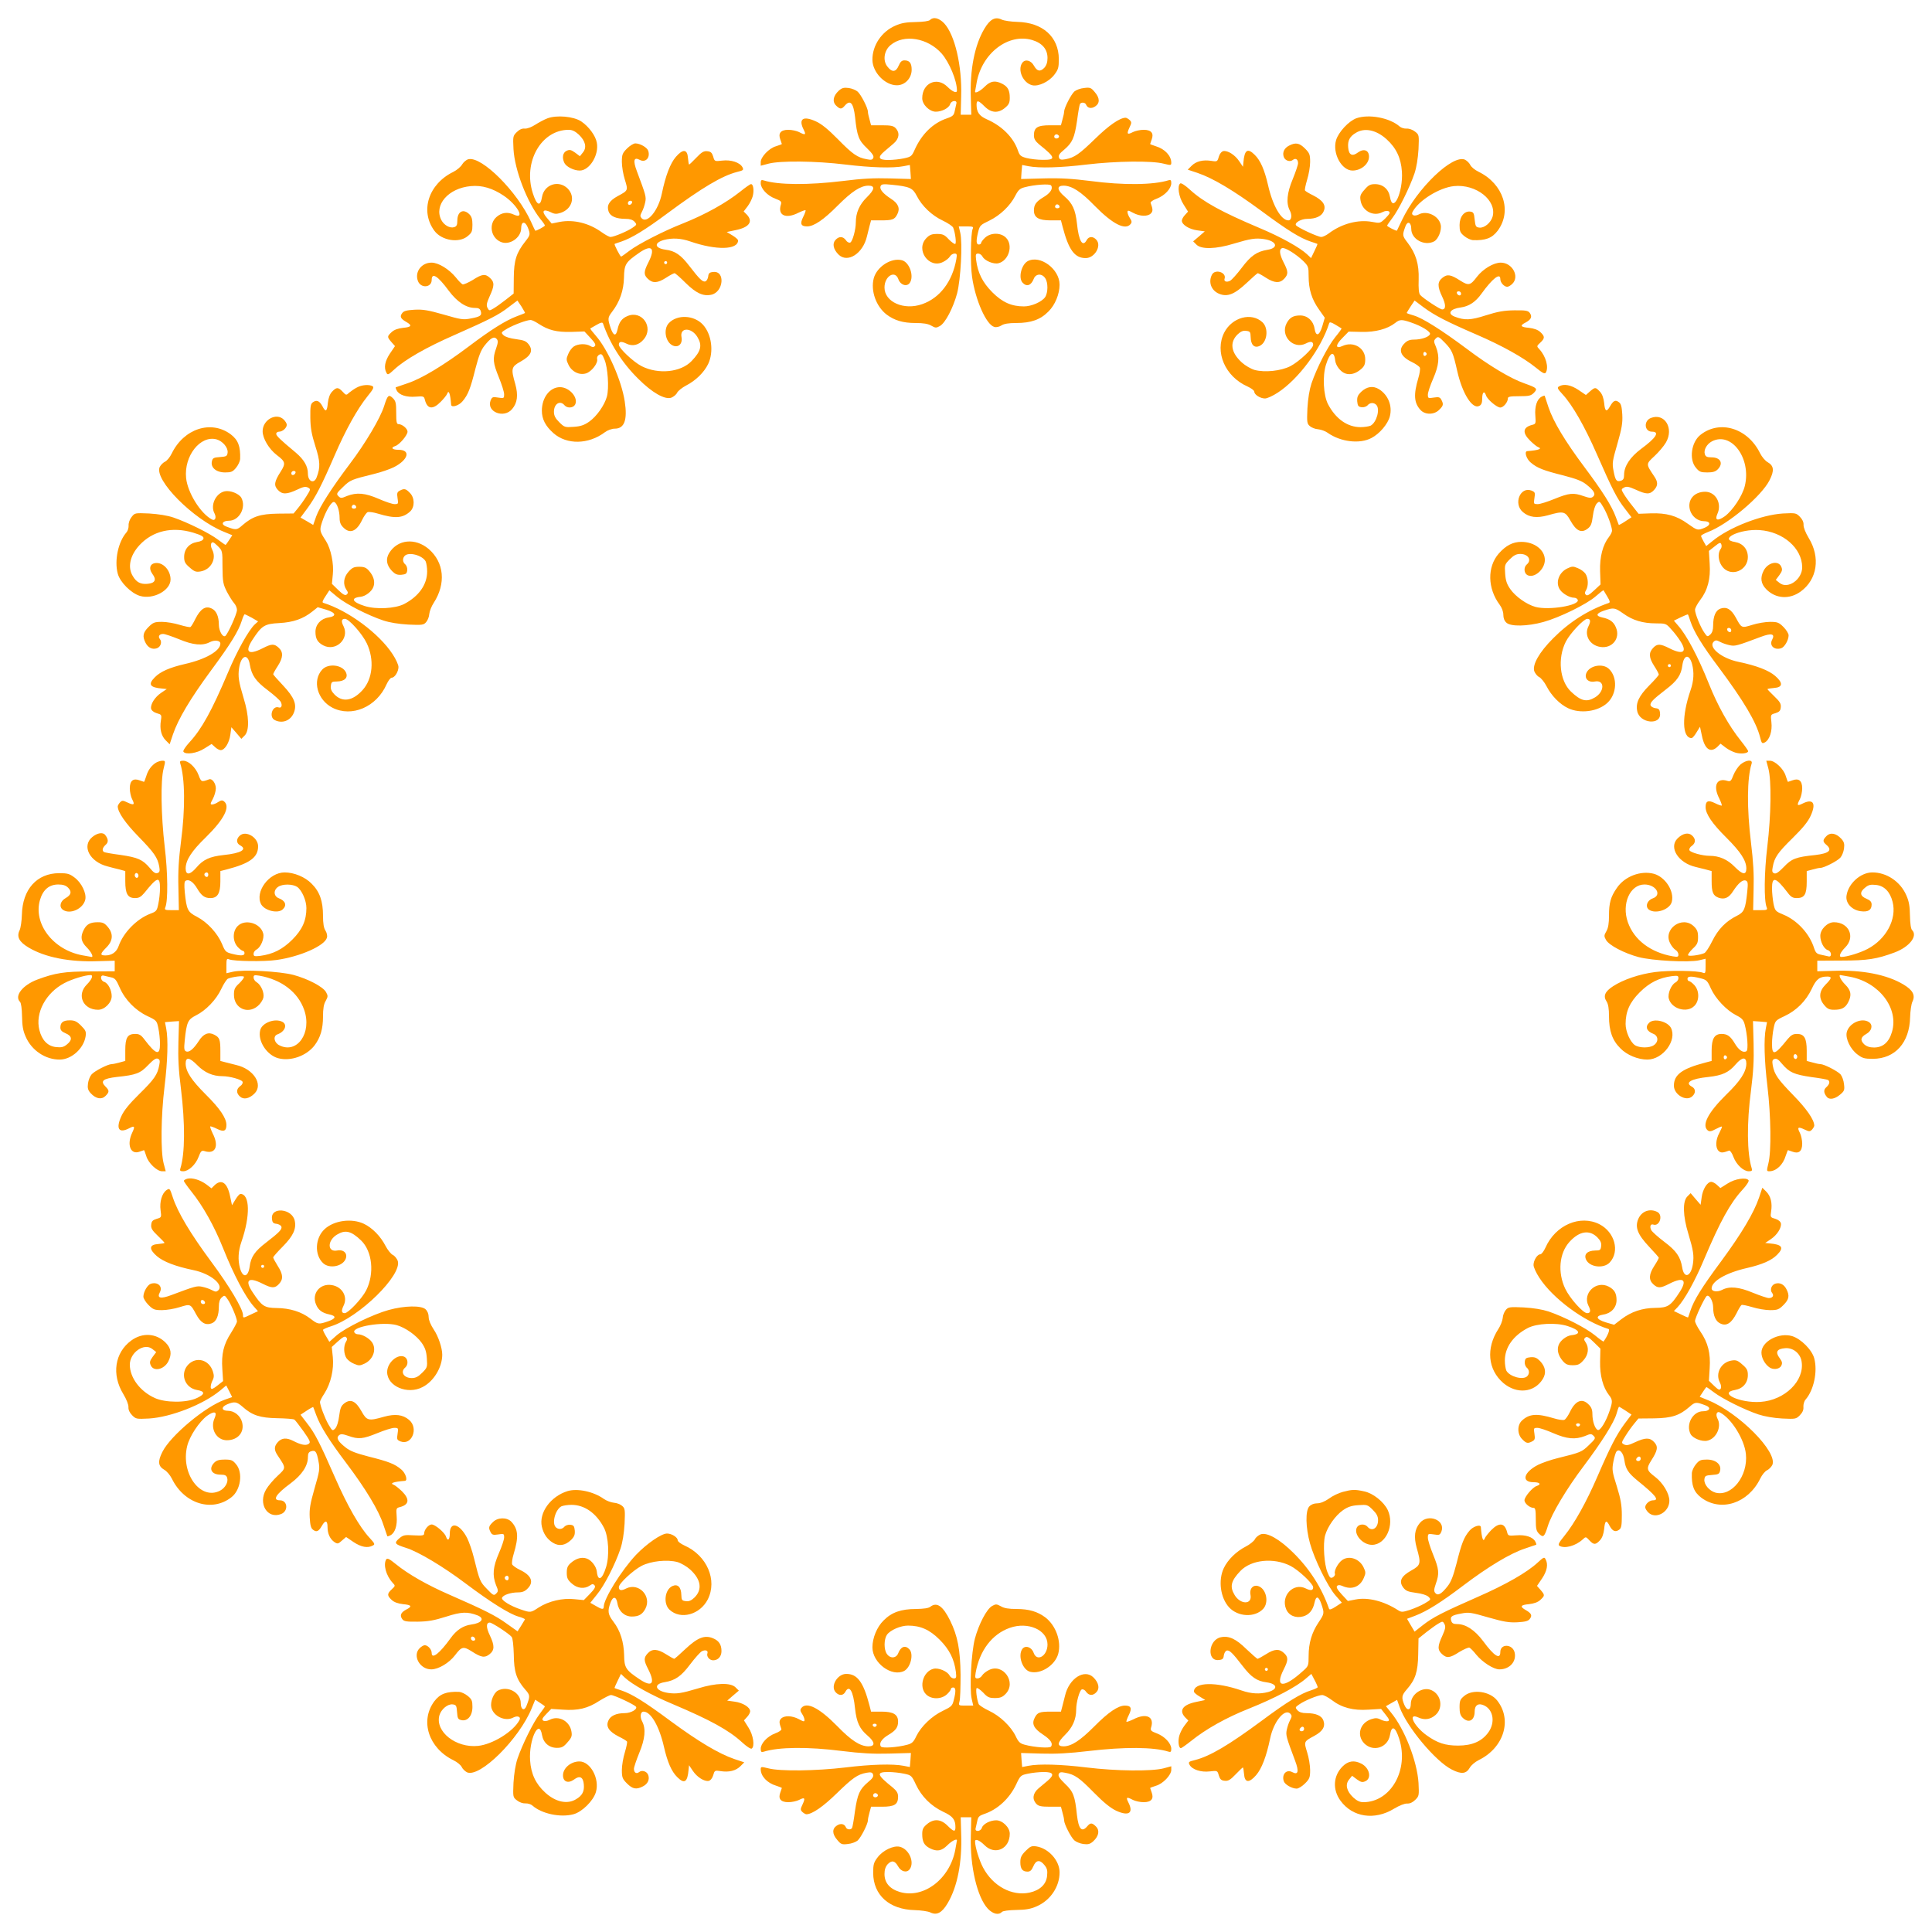
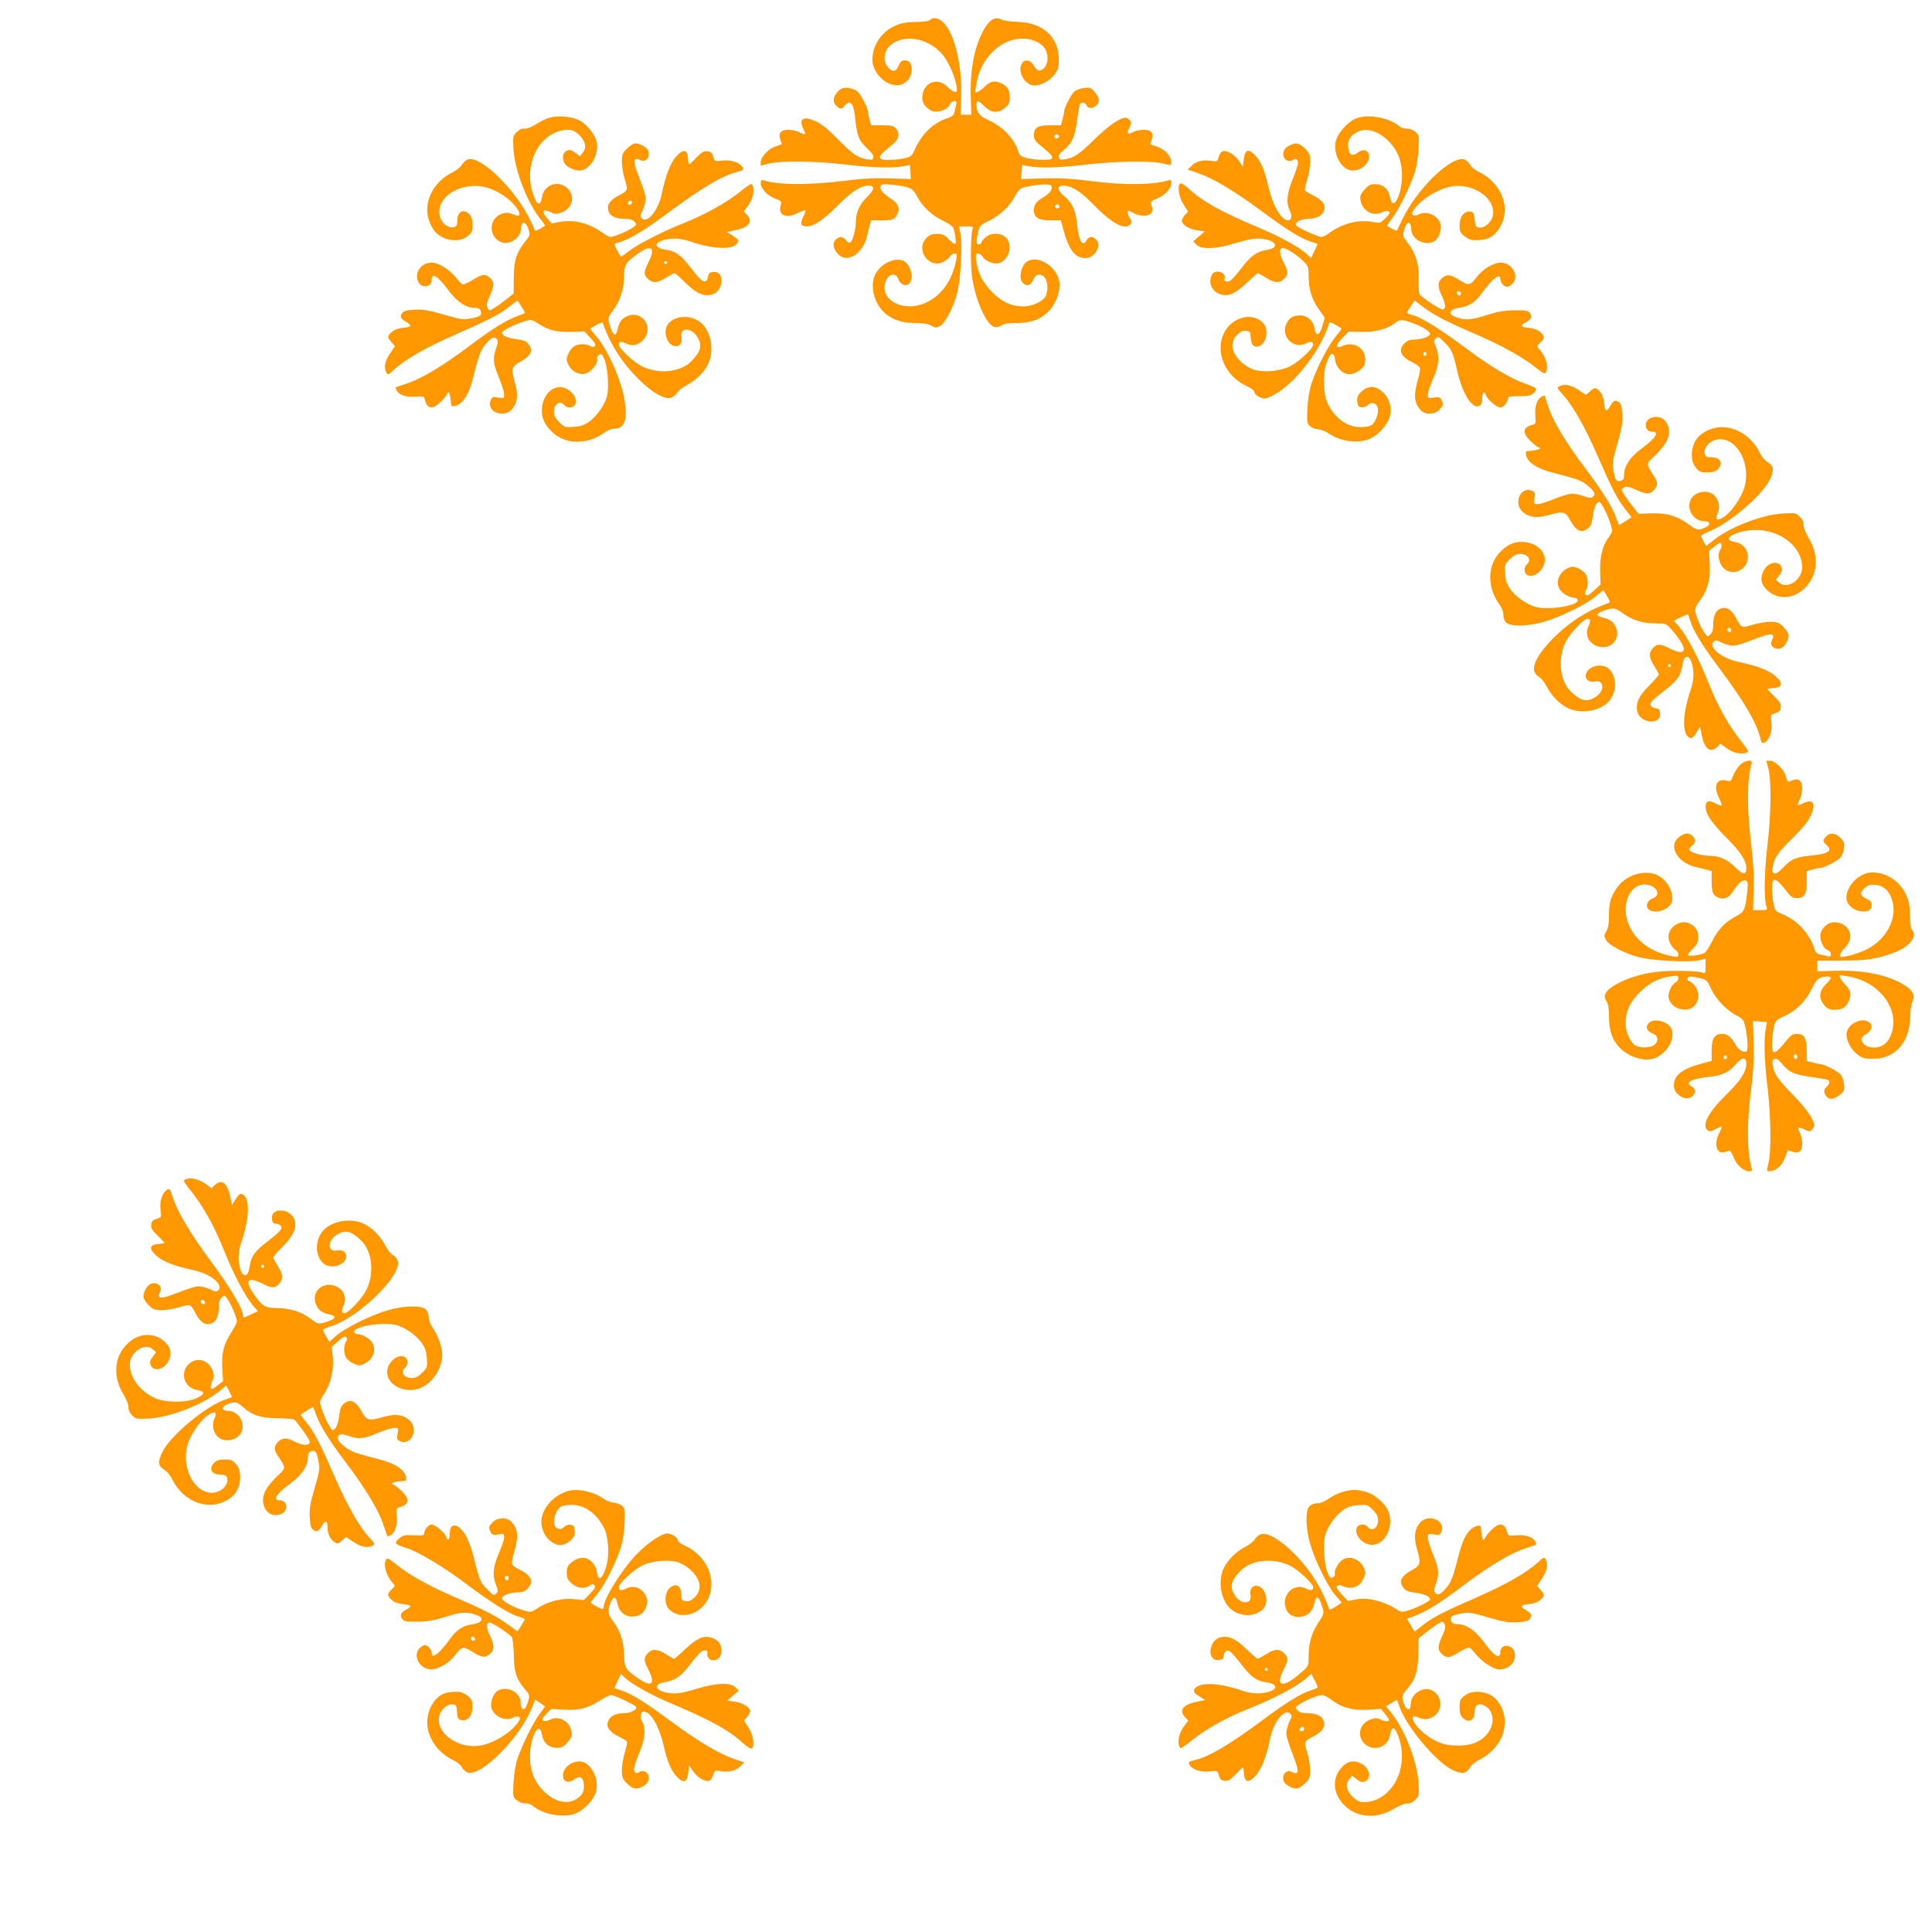
<svg xmlns="http://www.w3.org/2000/svg" version="1.0" width="1280pt" height="1280pt" viewBox="0 0 1280 1280" preserveAspectRatio="xMidYMid meet">
  <g transform="translate(0,1280) scale(0.1,-0.1)" fill="#ff9800" stroke="none">
    <path d="M6162 12668 c-8 -8 -44 -13 -95 -14 -62 -1 -95 -6 -135 -24 -91 -39 -153 -131 -152 -227 1 -82 83 -168 162 -168 54 0 98 47 98 103 0 44 -14 62 -48 62 -17 0 -27 -9 -38 -35 -18 -43 -44 -46 -74 -7 -33 40 -23 107 20 143 89 75 247 48 339 -56 51 -59 101 -179 101 -245 0 -20 -29 -9 -63 25 -69 69 -167 25 -167 -76 0 -42 48 -89 90 -89 40 0 87 24 95 50 8 26 49 28 41 3 -2 -10 -7 -32 -11 -50 -5 -26 -13 -34 -51 -47 -93 -31 -168 -105 -214 -208 -19 -43 -24 -47 -71 -57 -27 -6 -75 -11 -104 -11 -64 0 -73 17 -27 56 15 13 42 36 61 52 38 32 44 71 16 102 -15 16 -31 20 -91 20 l-73 0 -10 38 c-6 20 -11 44 -11 52 0 25 -46 114 -68 133 -11 10 -38 21 -59 24 -32 4 -45 1 -66 -18 -37 -34 -44 -72 -18 -98 26 -26 37 -26 58 -1 36 42 57 19 68 -75 13 -126 24 -155 78 -206 35 -34 48 -52 43 -64 -5 -14 -14 -16 -43 -10 -62 11 -94 33 -191 132 -66 67 -109 102 -147 119 -85 39 -117 16 -80 -56 17 -34 10 -37 -31 -15 -16 8 -48 15 -71 15 -51 0 -69 -23 -53 -65 5 -14 10 -28 10 -29 0 -2 -18 -8 -39 -15 -46 -13 -101 -71 -101 -105 l0 -24 53 14 c77 20 311 18 507 -6 172 -21 316 -25 387 -11 l41 8 4 -47 3 -46 -140 4 c-103 3 -185 -1 -310 -17 -230 -28 -428 -27 -526 4 -15 5 -19 1 -19 -19 0 -35 43 -82 96 -102 38 -14 43 -20 38 -38 -24 -73 32 -99 117 -55 23 11 43 18 46 16 2 -3 -5 -23 -16 -45 -22 -44 -15 -62 26 -62 45 0 109 43 203 138 95 95 151 131 203 132 46 0 43 -25 -10 -77 -49 -48 -73 -102 -73 -167 0 -47 -22 -127 -37 -133 -8 -3 -21 3 -29 16 -19 26 -46 27 -69 1 -22 -24 -14 -62 20 -96 60 -60 163 6 189 121 4 17 12 47 17 68 l10 37 64 0 c78 0 92 5 110 41 20 38 6 72 -42 102 -52 34 -77 63 -69 83 5 14 16 16 74 10 119 -12 139 -21 166 -74 34 -67 100 -130 173 -164 34 -16 64 -37 68 -46 14 -35 22 -103 14 -108 -5 -3 -24 11 -43 30 -28 31 -40 36 -78 36 -35 0 -50 -6 -71 -28 -74 -77 19 -206 112 -157 17 8 37 24 44 35 6 11 20 20 31 20 16 0 17 -5 12 -37 -26 -148 -109 -257 -226 -298 -121 -43 -250 14 -250 110 0 76 70 118 92 55 13 -38 55 -52 75 -25 31 44 -1 138 -52 151 -71 18 -165 -43 -186 -119 -22 -83 15 -187 85 -241 52 -39 109 -56 191 -56 52 0 83 -5 104 -17 28 -16 33 -17 58 -3 36 20 88 120 114 216 24 92 37 333 21 402 l-10 42 50 0 c44 0 49 -2 42 -17 -13 -32 -16 -232 -4 -316 22 -156 95 -320 148 -333 12 -4 33 1 47 10 17 11 47 16 98 16 97 0 160 22 213 76 44 43 74 116 74 178 0 104 -129 199 -211 156 -43 -24 -64 -113 -33 -144 27 -28 56 -17 73 27 13 34 53 37 75 5 21 -29 20 -97 0 -127 -22 -31 -90 -61 -140 -61 -82 0 -143 27 -209 93 -65 65 -97 129 -108 215 -4 36 -3 42 14 42 10 0 23 -9 29 -21 15 -27 73 -51 105 -43 69 17 99 120 50 169 -34 35 -101 35 -139 0 -14 -13 -26 -29 -26 -35 0 -5 -7 -10 -15 -10 -18 0 -19 25 -4 85 10 41 16 46 73 73 72 35 138 98 172 164 20 39 31 49 61 57 66 18 170 25 177 12 14 -21 -6 -51 -50 -77 -49 -29 -64 -50 -64 -88 0 -47 31 -66 110 -66 l69 0 11 -42 c40 -154 80 -208 153 -208 59 0 107 81 71 121 -22 25 -50 24 -64 -1 -27 -51 -53 -8 -65 110 -10 91 -30 134 -83 179 -50 43 -52 71 -5 71 55 -1 114 -39 206 -134 119 -121 202 -163 237 -121 10 12 9 20 -4 40 -9 13 -16 31 -16 40 0 13 6 12 37 -5 45 -24 96 -26 118 -4 14 15 14 27 -2 70 -2 6 16 19 41 28 53 20 96 67 96 102 0 20 -4 24 -17 20 -102 -32 -301 -34 -520 -5 -119 15 -195 20 -308 17 l-150 -4 3 47 4 46 41 -8 c71 -14 215 -10 387 11 194 23 431 26 508 6 49 -12 52 -12 52 6 0 45 -42 91 -102 109 -21 7 -38 13 -38 15 0 1 5 15 10 29 16 42 -2 65 -53 65 -23 0 -55 -7 -71 -15 -38 -20 -43 -13 -23 30 15 31 15 36 1 50 -9 8 -21 15 -27 15 -39 -1 -111 -51 -201 -139 -105 -102 -137 -125 -197 -136 -29 -5 -38 -3 -43 11 -5 14 3 27 34 52 55 47 69 78 86 194 7 55 16 104 19 109 9 14 35 11 41 -5 9 -23 35 -28 60 -11 32 21 31 56 -3 95 -24 29 -31 32 -70 27 -24 -2 -53 -13 -65 -23 -22 -20 -68 -109 -68 -134 0 -8 -5 -32 -11 -52 l-10 -38 -73 0 c-83 0 -106 -15 -106 -67 0 -23 9 -38 35 -60 109 -87 113 -103 23 -102 -35 0 -83 6 -107 12 -38 10 -46 17 -57 50 -30 87 -106 163 -207 207 -49 22 -67 47 -67 96 0 33 12 30 53 -11 44 -44 91 -47 136 -9 25 21 31 33 31 66 0 50 -13 74 -50 93 -47 24 -78 19 -117 -20 -29 -29 -63 -46 -63 -32 0 2 5 30 11 62 36 194 210 326 367 280 67 -20 102 -61 102 -119 0 -29 -7 -49 -21 -65 -27 -28 -48 -24 -69 14 -20 36 -58 45 -77 19 -34 -47 5 -135 67 -149 41 -9 111 24 146 71 25 33 29 46 29 103 -1 147 -107 242 -275 246 -41 1 -88 8 -103 15 -43 21 -77 4 -115 -60 -65 -109 -97 -272 -90 -461 l3 -109 -35 0 -35 0 3 123 c6 202 -42 407 -113 483 -34 35 -71 44 -93 22z m853 -767 c7 -12 -12 -24 -25 -16 -11 7 -4 25 10 25 5 0 11 -4 15 -9z m5 -472 c0 -5 -7 -9 -15 -9 -15 0 -20 12 -9 23 8 8 24 -1 24 -14z" />
    <path d="M3627 12016 c-21 -8 -57 -27 -80 -42 -25 -16 -53 -27 -70 -26 -18 2 -36 -6 -54 -24 -25 -25 -25 -29 -21 -112 8 -140 90 -351 178 -463 17 -20 30 -39 30 -43 0 -6 -61 -39 -64 -34 -2 2 -14 28 -28 59 -90 199 -327 436 -415 414 -13 -3 -32 -19 -41 -34 -9 -16 -35 -38 -59 -50 -164 -80 -222 -259 -125 -390 48 -65 164 -84 221 -35 27 22 31 32 31 75 0 36 -5 54 -20 69 -40 40 -80 19 -80 -41 0 -30 -5 -39 -21 -44 -28 -9 -67 13 -85 47 -51 99 46 212 196 225 73 7 144 -14 218 -64 91 -62 144 -160 67 -125 -43 20 -82 14 -116 -16 -52 -46 -38 -135 27 -164 58 -27 137 26 137 91 0 44 25 48 43 6 19 -47 18 -52 -16 -95 -59 -75 -75 -124 -76 -240 l-1 -105 -51 -40 c-28 -22 -64 -48 -81 -58 -29 -17 -30 -17 -41 3 -9 17 -6 32 14 77 32 69 33 93 3 121 -32 30 -53 27 -115 -13 -30 -18 -60 -31 -67 -29 -7 3 -27 23 -45 46 -45 55 -115 98 -161 98 -67 0 -113 -62 -90 -122 19 -50 91 -44 91 7 0 53 41 27 113 -71 56 -75 116 -114 173 -114 24 0 34 -5 39 -21 9 -29 -2 -37 -66 -49 -51 -10 -66 -7 -180 26 -102 29 -136 35 -193 32 -51 -3 -71 -8 -81 -22 -18 -23 -11 -37 25 -58 43 -24 37 -35 -20 -40 -34 -4 -59 -13 -75 -28 -31 -29 -31 -32 -2 -66 l24 -27 -34 -50 c-33 -50 -41 -93 -23 -126 8 -17 13 -15 52 21 71 66 213 147 398 228 233 103 295 134 361 186 l57 43 27 -40 c14 -23 25 -42 23 -43 -2 -1 -25 -11 -53 -21 -75 -28 -172 -89 -319 -200 -166 -125 -313 -214 -408 -245 -40 -14 -74 -25 -76 -26 -2 -1 1 -11 7 -22 16 -29 64 -45 125 -40 52 4 55 3 61 -21 16 -62 52 -67 105 -13 20 20 39 44 42 52 11 31 21 4 27 -72 2 -21 52 -5 75 23 37 43 53 85 86 217 22 84 36 122 60 152 41 52 64 64 81 44 10 -12 9 -24 -4 -62 -24 -67 -21 -96 18 -192 19 -46 35 -97 35 -112 0 -27 -1 -28 -40 -22 -36 6 -40 4 -50 -20 -28 -75 89 -121 143 -56 35 41 41 92 21 165 -30 104 -27 115 36 150 68 38 84 72 53 113 -17 22 -31 28 -84 35 -40 5 -71 15 -83 26 -18 18 -17 19 25 44 46 26 129 57 155 57 8 0 31 -11 52 -25 66 -43 119 -56 216 -54 l88 3 40 -43 c30 -32 37 -46 29 -54 -9 -9 -16 -8 -31 1 -28 17 -81 15 -109 -4 -13 -9 -30 -32 -37 -51 -13 -30 -13 -38 2 -69 22 -47 71 -71 116 -58 37 11 82 69 74 96 -2 11 3 22 14 28 15 8 21 3 35 -33 22 -52 31 -188 16 -244 -16 -58 -68 -132 -118 -167 -33 -23 -57 -31 -103 -34 -57 -4 -61 -3 -95 31 -26 26 -35 43 -35 69 0 53 41 78 70 43 18 -21 57 -19 70 4 24 45 -37 116 -100 116 -67 0 -120 -69 -120 -156 0 -56 24 -102 77 -149 89 -78 232 -75 340 6 19 14 45 24 66 24 64 0 85 58 66 181 -21 138 -112 344 -191 434 -22 25 -39 47 -37 49 2 1 21 12 42 24 27 16 39 18 42 9 46 -134 127 -262 234 -367 92 -92 175 -139 218 -125 15 6 33 20 39 33 6 12 33 34 60 48 64 33 119 87 146 143 38 80 23 197 -35 260 -59 64 -171 69 -226 10 -38 -41 -22 -126 26 -148 37 -17 67 11 58 56 -12 65 66 65 105 1 34 -56 25 -94 -38 -160 -72 -75 -220 -90 -331 -34 -55 28 -151 119 -151 142 0 22 16 24 49 8 41 -21 84 -11 116 28 68 80 -12 195 -108 154 -37 -15 -56 -41 -66 -90 -10 -46 -27 -42 -45 10 -21 62 -20 70 9 108 51 66 77 142 79 226 2 90 10 102 102 166 83 57 108 30 59 -66 -31 -61 -31 -81 -2 -108 32 -30 64 -28 120 8 26 17 51 30 56 30 5 0 38 -29 73 -64 69 -68 116 -90 169 -79 83 16 96 161 14 151 -24 -2 -31 -8 -33 -30 -2 -14 -10 -29 -18 -32 -18 -7 -40 15 -107 102 -56 73 -94 100 -159 108 -71 10 -77 45 -10 64 56 15 113 12 176 -10 171 -59 315 -56 316 7 0 6 -17 21 -37 33 l-38 23 57 12 c91 18 119 56 77 102 l-22 22 26 34 c14 18 29 49 34 67 10 38 4 82 -12 80 -5 0 -37 -22 -70 -49 -97 -77 -232 -152 -382 -212 -123 -48 -293 -135 -351 -179 -29 -22 -54 -40 -57 -40 -6 0 -48 81 -43 84 2 1 21 8 43 15 69 23 158 77 306 187 231 171 362 249 463 275 41 10 44 13 35 31 -17 32 -76 51 -134 44 -51 -6 -51 -5 -60 27 -8 25 -16 33 -38 35 -23 3 -38 -5 -73 -42 -24 -25 -46 -46 -48 -46 -3 0 -6 19 -8 43 -4 59 -33 62 -80 8 -37 -43 -68 -123 -93 -243 -23 -112 -96 -201 -133 -165 -12 13 -12 19 1 44 9 16 18 45 22 64 7 35 4 46 -56 206 -26 69 -20 95 19 74 39 -21 71 14 57 59 -7 23 -54 50 -86 50 -11 0 -36 -15 -55 -34 -30 -30 -34 -40 -34 -89 0 -30 9 -84 20 -118 22 -71 22 -71 -47 -108 -57 -31 -75 -62 -61 -102 11 -32 50 -49 113 -49 28 0 47 -6 59 -19 16 -18 16 -20 -12 -39 -32 -23 -125 -62 -147 -62 -9 0 -34 14 -58 31 -84 61 -186 86 -278 69 l-54 -11 -32 38 c-38 44 -25 62 26 37 25 -13 38 -13 66 -4 76 25 99 107 46 161 -60 59 -156 27 -170 -56 -11 -67 -35 -57 -61 25 -66 205 55 420 238 420 23 0 43 -10 67 -32 44 -42 54 -85 27 -118 l-20 -25 -32 24 c-27 19 -36 21 -56 12 -26 -12 -32 -47 -14 -82 14 -25 62 -49 101 -49 65 0 129 104 113 185 -8 46 -54 108 -104 141 -50 33 -162 43 -223 20z m561 -558 c-6 -18 -28 -21 -28 -4 0 9 7 16 16 16 9 0 14 -5 12 -12z m232 -398 c0 -5 -4 -10 -10 -10 -5 0 -10 5 -10 10 0 6 5 10 10 10 6 0 10 -4 10 -10z" />
    <path d="M8985 12016 c-50 -19 -117 -91 -133 -144 -26 -87 36 -202 109 -202 57 0 109 44 109 92 0 43 -34 56 -73 28 -38 -29 -61 -17 -65 33 -4 45 10 73 51 97 58 36 136 19 204 -43 64 -58 95 -125 101 -214 9 -136 -60 -283 -79 -168 -9 52 -47 85 -99 85 -31 0 -44 -6 -70 -37 -27 -30 -31 -42 -26 -71 11 -69 84 -109 144 -78 18 9 33 11 43 6 11 -8 7 -16 -21 -45 -36 -35 -36 -35 -90 -25 -92 17 -201 -12 -286 -76 -17 -13 -40 -24 -50 -24 -23 0 -159 63 -168 78 -10 17 35 42 75 42 57 0 96 18 109 51 17 39 -5 71 -69 104 -27 13 -52 28 -55 33 -3 5 4 37 14 71 11 35 20 88 20 118 0 49 -4 59 -34 89 -37 37 -62 42 -106 19 -31 -16 -45 -44 -35 -74 8 -25 41 -36 60 -21 18 15 35 5 35 -21 0 -11 -16 -58 -35 -105 -39 -93 -45 -160 -20 -208 17 -31 12 -66 -9 -66 -48 0 -104 97 -135 234 -23 100 -50 163 -88 200 -47 47 -68 34 -75 -49 l-3 -30 -25 37 c-28 42 -76 72 -105 67 -12 -3 -24 -17 -30 -37 -9 -32 -11 -34 -48 -28 -56 9 -102 -2 -132 -32 l-26 -26 66 -22 c102 -35 235 -114 420 -250 174 -129 259 -182 330 -205 22 -7 41 -14 43 -15 2 -1 -7 -22 -20 -48 l-22 -46 -25 24 c-49 46 -174 116 -320 177 -248 105 -370 172 -457 252 -29 27 -58 46 -64 42 -22 -14 -11 -90 21 -139 l30 -48 -20 -22 c-12 -12 -21 -30 -21 -38 0 -27 49 -57 102 -64 l50 -7 -38 -33 -39 -33 22 -22 c32 -32 128 -30 248 7 110 33 143 38 199 30 86 -13 100 -59 23 -71 -71 -12 -110 -39 -170 -119 -31 -41 -66 -80 -77 -86 -23 -12 -43 -5 -37 13 15 42 -62 67 -83 28 -26 -49 -6 -105 46 -127 55 -23 102 -5 183 71 38 36 71 65 74 65 4 0 28 -13 54 -30 56 -36 92 -38 121 -7 28 30 28 47 -3 107 -28 55 -32 88 -11 96 18 7 89 -37 139 -84 35 -35 37 -39 37 -102 0 -87 21 -154 69 -221 l38 -54 -16 -55 c-20 -66 -43 -73 -52 -16 -8 51 -47 86 -95 86 -46 0 -70 -14 -90 -52 -43 -83 44 -175 127 -134 33 17 49 14 49 -9 0 -24 -95 -112 -151 -141 -63 -32 -169 -43 -237 -25 -24 7 -62 29 -84 49 -73 66 -83 134 -28 187 20 19 36 26 56 23 26 -3 29 -7 30 -41 1 -52 24 -75 59 -59 51 23 62 117 19 157 -73 68 -201 33 -253 -68 -65 -128 5 -292 155 -358 24 -11 44 -26 44 -34 0 -20 40 -45 71 -45 14 0 52 17 85 39 137 89 288 293 340 459 3 10 13 8 41 -9 21 -12 39 -24 41 -25 2 -1 -17 -28 -42 -58 -49 -61 -121 -201 -157 -306 -14 -43 -23 -99 -27 -165 -4 -91 -3 -102 16 -118 11 -10 36 -20 55 -21 19 -2 48 -12 64 -24 85 -60 212 -75 289 -34 54 28 109 93 122 143 18 70 -11 142 -71 180 -40 25 -81 19 -120 -18 -22 -22 -27 -35 -25 -63 3 -29 7 -35 29 -38 14 -2 31 4 39 12 15 19 41 21 58 4 27 -27 3 -116 -37 -138 -11 -5 -41 -10 -67 -10 -87 0 -165 55 -216 153 -30 59 -37 185 -13 261 26 83 54 96 61 27 4 -33 35 -74 66 -85 33 -12 70 -2 105 28 22 19 28 32 28 66 0 75 -78 121 -150 88 -48 -22 -49 5 -2 52 l42 43 86 -2 c91 -2 171 19 222 59 30 24 43 25 104 4 72 -24 133 -62 127 -78 -7 -19 -58 -36 -106 -36 -28 0 -46 -7 -63 -25 -44 -43 -26 -88 50 -124 25 -12 49 -29 52 -37 3 -9 -1 -39 -10 -68 -33 -111 -29 -166 15 -213 30 -32 90 -32 123 2 28 27 30 37 14 67 -9 17 -17 19 -50 14 -37 -6 -39 -5 -39 20 0 14 16 62 35 105 39 90 44 145 19 210 -16 37 -16 42 -1 57 15 15 20 12 61 -30 46 -48 53 -64 81 -188 34 -150 101 -254 146 -229 14 7 19 21 19 49 0 42 14 54 25 21 8 -27 72 -81 95 -81 20 0 50 35 50 60 0 12 14 15 75 15 64 0 78 3 97 22 27 28 22 33 -62 63 -92 32 -234 117 -385 231 -165 123 -290 202 -349 219 -25 7 -46 14 -46 17 0 2 12 21 26 43 l26 39 61 -46 c74 -54 149 -93 350 -180 169 -73 309 -151 393 -219 44 -36 58 -43 65 -33 21 34 2 107 -42 155 -19 20 -19 21 6 44 31 29 31 41 0 70 -16 15 -41 24 -75 28 -57 5 -63 15 -21 36 35 19 44 38 26 63 -11 15 -27 18 -102 17 -69 -1 -109 -8 -188 -33 -102 -33 -142 -34 -207 -9 -52 20 -30 52 40 61 53 7 98 36 137 91 73 101 125 142 125 97 0 -23 25 -51 46 -51 8 0 23 9 34 20 49 49 -1 140 -77 140 -48 0 -118 -42 -158 -94 -43 -57 -55 -60 -109 -26 -65 42 -87 45 -119 20 -34 -27 -35 -57 -2 -126 25 -52 25 -84 0 -84 -15 0 -127 74 -146 96 -9 11 -12 42 -10 103 3 101 -18 171 -74 244 -35 46 -35 49 -13 109 14 37 38 25 38 -19 0 -68 88 -116 152 -82 27 15 51 74 43 110 -13 60 -93 97 -146 68 -29 -15 -53 -4 -40 18 40 75 177 160 274 170 146 15 285 -94 256 -202 -12 -41 -55 -77 -88 -73 -23 3 -26 8 -31 53 -4 43 -8 50 -28 53 -40 6 -72 -33 -72 -89 0 -40 4 -51 31 -73 17 -14 43 -26 57 -27 85 -3 127 13 165 63 96 130 37 310 -127 390 -25 12 -49 32 -55 45 -6 13 -22 28 -35 35 -82 37 -318 -190 -418 -401 -17 -36 -32 -67 -33 -69 -4 -4 -65 27 -65 33 0 3 16 26 35 51 42 55 114 201 146 294 14 41 23 100 27 161 4 95 4 96 -23 117 -16 13 -40 21 -56 20 -15 -1 -36 5 -46 14 -66 58 -205 84 -288 54z m695 -1162 c0 -17 -22 -14 -28 4 -2 7 3 12 12 12 9 0 16 -7 16 -16z m-228 -399 c0 -5 -5 -11 -11 -13 -6 -2 -11 4 -11 13 0 9 5 15 11 13 6 -2 11 -8 11 -13z" />
-     <path d="M2365 10233 c-16 -8 -39 -24 -51 -34 -20 -19 -21 -19 -44 6 -29 31 -41 31 -70 0 -15 -16 -24 -41 -28 -75 -5 -57 -15 -63 -36 -21 -19 35 -38 44 -63 26 -15 -11 -18 -27 -17 -102 1 -69 8 -109 33 -188 33 -102 34 -142 9 -207 -17 -46 -58 -29 -58 24 0 49 -26 93 -80 139 -107 89 -130 112 -130 125 0 8 9 14 19 14 23 0 51 25 51 46 0 8 -9 23 -20 34 -49 49 -140 -1 -140 -77 0 -48 42 -118 94 -158 57 -43 60 -55 26 -109 -43 -67 -47 -92 -19 -122 29 -31 59 -30 126 1 41 20 57 23 73 15 19 -10 19 -12 -10 -58 -16 -26 -42 -62 -57 -80 l-28 -34 -105 -1 c-117 -2 -167 -19 -233 -76 -38 -34 -44 -34 -109 -9 -37 14 -25 38 19 38 68 0 116 88 82 152 -15 27 -74 51 -110 43 -60 -13 -97 -93 -68 -146 15 -29 4 -53 -18 -40 -75 40 -160 177 -170 274 -15 146 94 285 202 256 41 -12 77 -55 73 -88 -3 -23 -8 -26 -50 -29 -42 -3 -49 -6 -54 -28 -10 -41 28 -74 87 -74 40 0 51 4 73 31 14 17 26 43 27 57 3 85 -13 127 -63 165 -130 96 -310 37 -390 -127 -12 -25 -32 -49 -45 -55 -13 -6 -28 -22 -35 -35 -38 -85 221 -346 425 -429 l56 -23 -21 -32 c-11 -18 -22 -32 -24 -32 -2 0 -25 16 -50 35 -55 42 -201 114 -294 146 -41 14 -100 23 -161 27 -95 4 -96 4 -117 -23 -13 -16 -21 -40 -20 -56 1 -15 -5 -36 -14 -46 -55 -63 -81 -186 -58 -273 15 -57 88 -130 147 -148 88 -26 203 36 203 109 0 57 -44 109 -92 109 -43 0 -56 -34 -28 -73 29 -38 17 -61 -33 -65 -45 -4 -73 10 -97 51 -36 58 -19 136 43 204 88 96 217 126 357 84 55 -17 71 -26 68 -39 -2 -11 -17 -19 -43 -23 -52 -9 -85 -47 -85 -99 0 -31 6 -44 37 -70 30 -27 42 -31 71 -26 69 11 109 84 78 144 -9 18 -11 33 -6 43 8 11 15 8 42 -18 32 -32 32 -32 32 -140 1 -98 4 -113 29 -163 16 -30 37 -64 48 -76 10 -11 19 -31 19 -45 0 -27 -62 -163 -78 -173 -17 -10 -42 35 -42 75 0 57 -18 96 -51 109 -39 17 -71 -5 -104 -69 -13 -27 -28 -52 -33 -55 -5 -3 -37 4 -71 14 -35 11 -88 20 -118 20 -49 0 -59 -4 -89 -34 -37 -37 -42 -62 -19 -106 16 -31 44 -45 74 -35 25 8 36 41 21 60 -15 18 -5 35 21 35 11 0 58 -16 105 -35 93 -39 156 -45 205 -19 32 16 69 11 69 -10 0 -48 -97 -104 -234 -135 -100 -23 -163 -50 -200 -88 -47 -47 -34 -68 49 -75 l30 -3 -37 -25 c-42 -28 -72 -76 -67 -105 3 -12 17 -24 37 -30 32 -9 34 -11 28 -48 -9 -56 2 -102 32 -132 l26 -26 22 66 c35 102 114 235 250 420 133 180 184 263 206 333 7 23 16 42 19 42 4 0 25 -11 48 -23 l41 -24 -21 -19 c-40 -36 -119 -177 -180 -323 -105 -248 -172 -370 -252 -457 -27 -29 -46 -58 -42 -64 14 -22 90 -11 139 21 l48 30 22 -20 c12 -12 30 -21 38 -21 27 0 57 49 64 102 l7 50 33 -38 33 -39 22 22 c32 32 30 128 -7 248 -33 110 -38 143 -30 199 13 86 59 100 71 23 12 -71 39 -110 119 -170 41 -31 80 -66 86 -77 12 -23 5 -43 -13 -37 -42 15 -67 -62 -28 -83 49 -26 105 -6 127 46 23 55 5 102 -71 183 -36 38 -65 71 -65 74 0 4 13 28 30 54 36 56 38 92 7 121 -30 28 -47 28 -107 -3 -95 -48 -121 -26 -67 57 61 93 79 105 177 110 93 5 159 28 220 77 l35 28 55 -16 c66 -20 73 -43 16 -52 -51 -8 -86 -47 -86 -95 0 -46 14 -70 52 -90 83 -43 175 44 134 127 -17 33 -14 49 9 49 27 0 115 -99 145 -162 51 -108 40 -235 -28 -310 -66 -73 -134 -83 -187 -28 -19 20 -26 36 -23 56 3 26 7 29 40 29 51 1 76 25 60 60 -23 51 -117 62 -157 19 -68 -73 -33 -201 68 -253 128 -65 292 5 358 155 11 24 26 44 34 44 20 0 45 40 45 71 0 14 -17 52 -39 85 -89 137 -294 289 -459 340 -9 2 -5 15 14 43 l26 40 54 -45 c59 -48 200 -120 304 -155 43 -14 99 -23 165 -27 91 -4 102 -3 118 16 10 11 20 35 21 54 2 19 15 52 29 73 83 128 70 269 -33 358 -89 75 -205 64 -261 -26 -25 -40 -19 -81 18 -120 22 -22 35 -27 63 -25 29 3 35 7 38 29 2 14 -4 31 -12 39 -19 15 -21 41 -4 58 27 27 116 3 138 -37 5 -11 10 -41 10 -67 0 -87 -55 -165 -153 -216 -59 -30 -185 -37 -261 -13 -83 26 -96 54 -27 61 33 4 74 35 85 66 12 33 2 70 -28 105 -19 22 -32 28 -66 28 -35 0 -47 -6 -71 -33 -33 -36 -38 -84 -14 -119 12 -17 12 -23 2 -32 -10 -8 -24 -1 -56 30 l-42 41 6 62 c8 71 -13 170 -45 221 -43 66 -44 71 -26 127 25 75 63 138 80 132 19 -7 36 -58 36 -106 0 -28 7 -46 25 -63 43 -44 88 -26 124 50 12 25 29 49 37 52 9 3 39 -1 68 -10 113 -34 164 -31 214 15 31 30 30 91 -3 123 -27 28 -37 30 -67 14 -17 -9 -19 -17 -14 -50 6 -37 5 -39 -20 -39 -14 0 -62 16 -105 35 -90 39 -145 44 -210 19 -37 -16 -42 -16 -57 -1 -15 15 -12 20 31 61 47 46 55 49 205 86 46 11 106 32 132 45 96 49 113 115 30 115 -42 0 -54 14 -21 25 27 8 81 72 81 95 0 20 -35 50 -60 50 -12 0 -15 14 -15 75 0 64 -3 78 -22 97 -28 27 -35 21 -58 -52 -25 -80 -124 -247 -227 -383 -122 -162 -198 -281 -223 -348 l-20 -57 -42 25 -42 24 46 62 c54 74 93 149 180 350 73 169 151 309 219 393 36 44 43 58 33 65 -22 13 -71 10 -104 -8z m-407 -565 c-6 -18 -28 -21 -28 -4 0 9 7 16 16 16 9 0 14 -5 12 -12z m402 -229 c0 -5 -7 -9 -15 -9 -15 0 -20 12 -9 23 8 8 24 -1 24 -14z" />
    <path d="M10329 10240 c-14 -8 -11 -15 23 -52 66 -71 147 -213 228 -398 102 -233 134 -295 186 -361 l43 -56 -41 -27 c-22 -15 -42 -25 -43 -24 -1 2 -10 26 -20 53 -27 74 -88 170 -206 328 -131 175 -208 304 -240 399 -13 40 -24 74 -25 76 -1 2 -11 -1 -22 -7 -29 -16 -45 -64 -40 -125 4 -52 3 -55 -21 -61 -62 -16 -67 -52 -13 -105 20 -20 44 -39 52 -42 31 -11 4 -21 -72 -27 -21 -2 -5 -52 23 -75 43 -37 85 -53 217 -86 84 -22 122 -36 152 -60 52 -41 64 -64 44 -81 -12 -10 -24 -9 -62 4 -67 24 -96 21 -192 -18 -46 -19 -97 -35 -112 -35 -27 0 -28 1 -22 40 6 36 4 40 -20 50 -75 28 -121 -89 -56 -143 41 -35 92 -41 165 -21 104 30 115 27 150 -36 38 -68 72 -84 113 -53 22 17 28 31 35 84 5 40 15 71 26 83 18 18 19 17 44 -25 27 -46 57 -129 57 -155 0 -9 -9 -27 -20 -41 -41 -52 -62 -132 -59 -227 l3 -88 -43 -40 c-32 -30 -46 -37 -54 -29 -9 9 -8 16 1 31 17 28 15 81 -4 109 -9 13 -32 30 -51 37 -30 13 -38 13 -69 -2 -57 -27 -81 -96 -48 -142 18 -26 64 -52 92 -52 11 0 22 -6 25 -14 14 -37 -190 -71 -280 -47 -58 16 -132 68 -167 118 -23 33 -31 57 -34 103 -4 57 -3 61 31 95 26 26 43 35 69 35 53 0 78 -41 43 -70 -21 -18 -19 -57 4 -70 45 -24 116 37 116 100 0 67 -69 120 -156 120 -56 0 -102 -24 -149 -77 -78 -89 -75 -232 6 -340 14 -19 24 -45 24 -66 0 -22 7 -41 21 -53 29 -26 139 -24 244 5 106 29 288 118 348 171 26 23 49 41 51 39 1 -2 13 -21 25 -42 17 -28 20 -38 9 -42 -137 -47 -262 -127 -368 -234 -92 -92 -139 -175 -125 -218 6 -15 20 -33 33 -39 12 -6 34 -33 48 -60 33 -64 87 -119 143 -146 80 -38 197 -23 260 35 64 59 69 171 10 226 -41 38 -126 22 -148 -26 -17 -37 11 -67 56 -58 65 12 65 -66 1 -105 -56 -34 -94 -25 -160 38 -75 72 -90 220 -34 331 28 55 119 151 142 151 22 0 24 -16 8 -49 -30 -59 8 -126 78 -137 79 -13 135 57 104 129 -15 37 -41 56 -90 66 -46 10 -42 27 10 45 65 22 72 21 129 -19 62 -45 130 -65 216 -65 65 0 68 -1 102 -40 20 -21 48 -58 62 -81 45 -71 14 -89 -75 -44 -61 31 -81 31 -108 2 -30 -32 -28 -64 8 -120 17 -26 30 -51 30 -56 0 -5 -29 -38 -64 -73 -68 -69 -90 -116 -79 -169 16 -83 161 -96 151 -14 -2 24 -8 31 -30 33 -14 2 -29 10 -32 18 -7 18 15 40 102 107 73 56 100 94 108 159 10 71 45 77 64 10 15 -56 12 -113 -10 -176 -59 -171 -56 -315 7 -316 6 0 21 17 33 38 l23 37 12 -57 c18 -91 56 -119 102 -77 l22 22 34 -26 c18 -14 49 -29 67 -34 36 -10 81 -4 82 10 0 5 -22 36 -49 70 -78 97 -153 231 -212 379 -70 175 -146 319 -202 382 l-29 34 45 22 c25 12 47 21 48 19 2 -2 9 -22 16 -44 23 -70 79 -162 189 -308 166 -223 247 -360 273 -461 10 -41 13 -44 31 -35 32 17 51 76 44 134 -6 51 -5 51 27 60 25 8 33 16 35 38 3 23 -5 38 -42 73 -25 24 -46 46 -46 48 0 3 19 6 43 8 59 4 62 33 8 80 -43 37 -123 68 -243 93 -112 23 -201 96 -165 133 13 12 19 12 44 -1 16 -9 45 -18 64 -22 35 -7 46 -4 206 56 69 26 95 20 74 -19 -21 -39 14 -71 59 -57 23 7 50 54 50 86 0 11 -15 36 -34 55 -30 30 -40 34 -89 34 -30 0 -84 -9 -118 -20 -71 -22 -71 -22 -108 47 -31 57 -62 75 -102 61 -32 -11 -49 -50 -49 -113 0 -28 -6 -47 -19 -59 -18 -16 -20 -16 -39 12 -25 35 -62 125 -62 152 0 11 15 39 33 63 51 66 71 143 64 243 l-5 84 38 30 c32 26 39 28 44 14 4 -9 2 -22 -2 -28 -30 -37 -14 -109 29 -140 62 -43 149 5 149 83 0 53 -33 91 -85 100 -113 18 32 88 163 79 156 -11 281 -120 282 -246 0 -82 -96 -148 -150 -104 l-25 20 24 32 c19 27 21 36 12 56 -19 43 -88 28 -116 -26 -25 -48 -19 -88 18 -125 62 -62 153 -68 227 -14 110 80 132 226 53 355 -21 35 -35 70 -34 87 1 18 -8 37 -25 54 -25 25 -29 25 -112 21 -143 -9 -357 -92 -467 -183 l-41 -33 -17 30 c-9 16 -17 33 -17 37 0 5 20 16 45 26 133 50 356 238 409 344 32 63 29 95 -13 119 -16 9 -38 35 -50 59 -81 166 -266 224 -395 122 -61 -48 -77 -163 -30 -218 22 -27 32 -31 75 -31 36 0 54 5 69 20 40 40 19 80 -41 80 -30 0 -39 5 -44 21 -9 28 13 67 47 85 129 67 262 -113 218 -295 -16 -66 -79 -161 -132 -201 -48 -34 -69 -28 -50 15 32 69 -11 147 -81 147 -73 0 -118 -53 -101 -119 11 -43 51 -76 93 -76 44 0 48 -25 6 -43 -48 -20 -49 -19 -113 26 -74 54 -142 72 -244 69 l-82 -3 -40 51 c-23 28 -49 65 -59 82 -17 29 -17 30 3 41 17 9 32 6 77 -14 69 -32 93 -33 121 -3 27 29 28 53 1 92 -55 82 -55 80 2 133 28 26 62 66 76 90 55 94 -8 198 -99 163 -50 -19 -44 -91 7 -91 53 0 27 -41 -71 -113 -75 -56 -114 -116 -114 -173 0 -24 -5 -34 -21 -39 -29 -9 -37 2 -49 66 -10 51 -7 66 26 180 29 102 35 136 32 193 -3 51 -8 71 -22 81 -23 18 -37 11 -58 -25 -24 -43 -35 -37 -40 20 -4 34 -13 59 -28 75 -29 31 -32 31 -66 2 l-27 -24 -50 34 c-50 33 -96 42 -128 23z m1141 -1616 c0 -9 -5 -14 -12 -12 -18 6 -21 28 -4 28 9 0 16 -7 16 -16z m-400 -234 c0 -5 -4 -10 -10 -10 -5 0 -10 5 -10 10 0 6 5 10 10 10 6 0 10 -4 10 -10z" />
-     <path d="M1035 7748 c-30 -18 -54 -49 -66 -90 -7 -21 -13 -38 -15 -38 -1 0 -15 5 -29 10 -42 16 -65 -2 -65 -53 0 -23 7 -55 15 -71 20 -38 13 -43 -30 -23 -31 15 -36 15 -50 1 -8 -9 -15 -21 -15 -27 1 -39 51 -111 139 -201 102 -105 125 -137 136 -197 5 -29 3 -38 -11 -43 -14 -5 -27 3 -52 34 -47 55 -78 69 -194 86 -55 7 -104 16 -109 19 -15 10 -10 29 11 48 19 16 19 37 -3 65 -15 20 -53 14 -86 -14 -71 -59 -17 -164 101 -194 21 -6 56 -15 78 -20 l40 -11 0 -67 c0 -84 16 -112 65 -112 26 0 39 8 62 35 85 106 103 112 103 30 0 -29 -5 -76 -11 -103 -9 -46 -13 -51 -54 -66 -90 -35 -178 -125 -209 -214 -14 -40 -45 -62 -88 -62 -37 0 -35 11 7 53 44 44 47 91 9 136 -21 25 -33 31 -66 31 -50 0 -74 -13 -93 -50 -24 -47 -19 -78 20 -117 29 -29 46 -63 32 -63 -2 0 -30 5 -62 11 -194 36 -326 210 -280 367 20 68 61 102 121 102 31 0 50 -6 65 -21 26 -26 21 -48 -16 -69 -36 -20 -45 -58 -19 -77 47 -34 135 5 149 67 9 41 -24 111 -71 146 -33 25 -46 29 -103 29 -147 -1 -242 -107 -246 -275 -1 -41 -8 -88 -15 -103 -21 -43 -4 -77 60 -115 109 -65 272 -97 461 -90 l109 3 0 -35 0 -35 -163 -1 c-169 0 -232 -10 -350 -54 -98 -37 -154 -109 -114 -148 7 -8 12 -44 13 -95 1 -62 6 -95 24 -135 39 -91 131 -153 227 -152 77 1 157 73 170 153 5 32 1 41 -30 72 -28 28 -43 35 -74 35 -45 0 -63 -14 -63 -48 0 -17 9 -27 35 -38 43 -18 46 -44 8 -74 -22 -18 -37 -21 -73 -17 -54 6 -92 45 -109 112 -29 114 42 247 166 312 49 26 138 53 173 53 20 0 9 -29 -25 -63 -69 -69 -25 -167 75 -167 43 0 90 47 90 90 0 40 -24 87 -50 95 -26 8 -28 49 -2 41 9 -2 31 -7 47 -11 26 -5 35 -15 58 -68 35 -81 104 -151 184 -189 60 -28 62 -31 72 -79 6 -28 11 -75 11 -104 0 -81 -25 -74 -103 28 -22 30 -35 37 -61 37 -51 0 -66 -24 -66 -108 l0 -71 -37 -10 c-21 -6 -45 -11 -53 -11 -25 0 -114 -46 -133 -68 -10 -11 -21 -38 -24 -59 -4 -32 -1 -45 18 -66 34 -37 72 -44 98 -18 26 26 26 36 1 61 -38 38 -19 54 75 65 126 13 155 24 206 78 34 35 52 48 64 43 14 -5 16 -14 10 -43 -11 -62 -33 -94 -132 -191 -67 -66 -102 -109 -119 -147 -38 -83 -17 -116 52 -80 36 19 40 13 20 -29 -38 -80 -11 -149 49 -126 14 5 28 10 29 10 2 0 8 -18 15 -39 13 -46 71 -101 105 -101 l24 0 -14 53 c-20 77 -18 311 6 507 21 172 25 316 11 387 l-8 41 47 4 46 3 -4 -140 c-3 -103 1 -185 17 -310 28 -230 27 -428 -4 -526 -5 -15 -1 -19 19 -19 35 0 82 43 102 96 14 38 20 43 38 38 73 -24 99 32 55 117 -11 23 -18 43 -16 46 3 2 23 -5 45 -16 44 -22 62 -15 62 26 0 45 -43 109 -138 203 -95 95 -131 151 -132 203 0 46 25 43 77 -10 48 -49 102 -73 167 -73 47 0 127 -22 133 -37 3 -8 -3 -21 -16 -29 -26 -19 -27 -46 -1 -69 24 -22 62 -14 96 20 60 60 -6 163 -121 189 -16 4 -47 12 -67 17 l-38 10 0 64 c0 78 -5 92 -41 110 -38 20 -72 6 -102 -42 -34 -52 -63 -77 -83 -69 -14 5 -16 16 -10 74 12 119 21 138 73 164 67 33 136 105 169 176 16 34 36 64 44 68 33 13 101 21 106 13 3 -5 -11 -24 -30 -43 -31 -28 -36 -40 -36 -77 0 -89 91 -131 158 -74 17 14 33 39 37 55 7 33 -15 84 -45 103 -11 6 -20 20 -20 31 0 16 5 17 38 12 147 -26 256 -109 297 -226 54 -153 -47 -296 -165 -235 -35 18 -42 61 -12 72 50 18 68 64 33 83 -49 26 -135 -6 -147 -55 -18 -71 43 -165 119 -186 83 -22 187 15 241 85 39 52 56 109 56 191 0 52 5 83 18 104 15 28 16 33 2 58 -20 36 -120 88 -216 114 -92 24 -333 37 -401 21 l-43 -10 0 50 c0 44 2 49 18 42 31 -13 231 -16 315 -4 156 22 320 95 333 148 4 12 -1 33 -10 47 -11 17 -16 47 -16 98 0 97 -22 160 -76 213 -43 44 -116 74 -178 74 -104 0 -199 -129 -156 -211 24 -43 113 -64 144 -33 28 27 17 56 -27 73 -34 13 -37 53 -5 75 29 21 97 20 127 0 31 -22 61 -90 61 -140 0 -82 -27 -143 -93 -209 -65 -65 -129 -97 -214 -108 -37 -4 -43 -3 -43 14 0 10 9 23 21 29 27 15 51 73 43 105 -17 69 -120 99 -169 50 -35 -34 -35 -101 0 -139 13 -14 29 -26 35 -26 5 0 10 -7 10 -15 0 -18 -25 -19 -84 -4 -39 10 -45 15 -65 65 -30 71 -97 144 -166 180 -62 32 -69 46 -81 165 -4 45 -3 69 5 73 21 14 51 -6 77 -50 29 -49 50 -64 88 -64 47 0 66 31 66 110 l0 69 43 11 c153 40 207 80 207 153 0 59 -81 107 -121 71 -25 -22 -24 -50 1 -64 51 -27 8 -53 -110 -65 -91 -10 -134 -30 -179 -83 -43 -50 -71 -52 -71 -5 1 55 39 114 134 206 121 119 163 202 121 237 -12 10 -20 9 -40 -4 -13 -9 -31 -16 -40 -16 -13 0 -12 6 5 37 11 21 20 52 20 70 0 33 -25 67 -44 60 -51 -19 -53 -19 -70 27 -20 53 -67 96 -102 96 -20 0 -24 -4 -20 -17 32 -102 34 -301 5 -520 -15 -116 -20 -197 -17 -305 l3 -148 -49 0 c-42 0 -47 2 -41 18 19 43 17 231 -4 404 -24 205 -28 437 -7 516 13 51 12 52 -8 52 -12 0 -30 -6 -41 -12z m-120 -758 c-5 -8 -11 -8 -17 -2 -6 6 -7 16 -3 22 5 8 11 8 17 2 6 -6 7 -16 3 -22z m465 15 c0 -8 -4 -15 -9 -15 -13 0 -22 16 -14 24 11 11 23 6 23 -9z" />
    <path d="M11531 7735 c-16 -14 -37 -46 -47 -71 -14 -38 -20 -43 -38 -38 -73 24 -99 -32 -55 -117 11 -23 18 -43 16 -46 -3 -2 -23 5 -45 16 -44 22 -62 15 -62 -26 0 -45 43 -109 138 -203 95 -95 131 -151 132 -203 0 -46 -25 -43 -77 10 -48 49 -102 73 -167 73 -47 0 -127 22 -133 37 -3 8 3 21 16 29 26 19 27 46 1 69 -24 22 -62 14 -96 -20 -60 -60 6 -163 121 -189 17 -4 47 -12 68 -17 l37 -10 0 -65 c0 -76 9 -98 47 -112 39 -13 68 0 96 45 34 52 63 77 83 69 14 -5 16 -16 10 -74 -12 -115 -20 -135 -68 -159 -73 -36 -125 -89 -164 -168 -20 -41 -44 -77 -53 -80 -34 -14 -102 -22 -107 -14 -3 5 11 24 30 43 31 28 36 40 36 78 0 35 -6 50 -28 71 -77 74 -206 -19 -157 -112 8 -17 24 -37 35 -44 11 -6 20 -20 20 -31 0 -16 -5 -17 -37 -12 -148 26 -257 109 -298 226 -43 121 14 250 110 250 76 0 118 -70 55 -92 -38 -13 -52 -55 -25 -75 44 -31 138 1 151 52 18 71 -43 165 -119 186 -87 23 -193 -17 -245 -94 -41 -59 -52 -99 -52 -183 0 -51 -5 -82 -17 -103 -16 -28 -17 -33 -3 -58 20 -36 120 -88 216 -114 92 -24 333 -37 402 -21 l42 10 0 -50 c0 -44 -2 -49 -17 -43 -33 15 -226 17 -317 5 -106 -14 -211 -50 -279 -94 -54 -35 -67 -65 -43 -101 11 -17 16 -47 16 -98 0 -97 22 -160 76 -213 43 -44 116 -74 178 -74 104 0 199 129 156 211 -24 43 -113 64 -144 33 -28 -27 -17 -56 27 -73 34 -13 37 -53 5 -75 -29 -21 -97 -20 -127 0 -31 22 -61 90 -61 140 0 82 27 143 93 209 65 65 129 97 215 108 36 4 42 3 42 -14 0 -10 -9 -23 -21 -29 -27 -15 -51 -73 -43 -105 17 -69 120 -99 169 -50 35 34 35 101 0 139 -13 14 -29 26 -35 26 -5 0 -10 7 -10 15 0 18 25 19 85 4 41 -10 47 -16 70 -68 31 -68 103 -144 167 -177 38 -19 49 -31 57 -61 18 -66 25 -170 12 -177 -21 -14 -51 6 -77 50 -29 49 -50 64 -88 64 -47 0 -66 -31 -66 -110 l0 -69 -42 -11 c-154 -40 -208 -80 -208 -153 0 -59 81 -107 121 -71 25 22 24 50 -1 64 -51 27 -8 53 110 65 91 10 134 30 179 83 43 50 71 52 71 5 -1 -55 -39 -114 -134 -206 -120 -118 -163 -202 -122 -236 11 -9 23 -8 52 8 21 11 39 19 42 17 2 -2 -6 -21 -17 -42 -25 -46 -27 -97 -5 -119 15 -14 27 -14 70 2 6 2 19 -16 28 -41 20 -53 67 -96 102 -96 20 0 24 4 20 18 -32 101 -34 300 -5 519 15 119 20 195 17 308 l-4 150 47 -3 46 -4 -8 -41 c-14 -71 -10 -215 11 -387 23 -194 26 -431 6 -508 -12 -49 -12 -52 6 -52 45 0 91 42 109 103 7 20 13 37 15 37 1 0 15 -5 29 -10 42 -16 65 2 65 53 0 23 -7 55 -15 71 -20 38 -13 43 30 23 31 -15 36 -15 50 -1 8 9 15 21 15 27 -1 39 -51 111 -139 201 -102 105 -125 137 -136 197 -5 29 -3 38 11 43 14 5 27 -3 52 -34 47 -55 78 -69 194 -86 55 -7 104 -16 109 -19 15 -10 10 -29 -11 -48 -19 -16 -19 -37 3 -64 16 -21 53 -15 87 14 29 24 32 31 27 70 -2 24 -13 53 -23 65 -20 22 -109 68 -134 68 -8 0 -32 5 -52 11 l-38 10 0 67 c0 84 -16 112 -65 112 -26 0 -39 -8 -62 -35 -85 -106 -103 -112 -103 -30 0 29 5 76 11 104 10 48 12 51 72 79 79 37 142 100 180 180 30 65 52 82 103 82 33 0 30 -12 -11 -53 -44 -44 -47 -91 -9 -136 21 -25 33 -31 66 -31 50 0 74 13 93 50 24 47 19 78 -20 117 -29 29 -46 63 -32 63 2 0 30 -5 62 -11 194 -36 326 -208 280 -365 -20 -69 -60 -104 -119 -104 -29 0 -49 7 -65 21 -28 27 -24 48 14 69 36 20 45 58 19 77 -47 34 -135 -5 -149 -67 -9 -41 24 -111 71 -146 33 -25 46 -29 103 -29 147 1 242 107 246 275 1 41 8 88 15 103 21 43 4 77 -60 115 -109 65 -272 97 -461 90 l-109 -3 0 35 0 35 163 1 c169 0 232 10 350 54 98 37 154 109 115 148 -8 8 -13 44 -14 95 -1 62 -6 95 -24 135 -39 91 -131 153 -227 152 -76 -1 -157 -73 -169 -152 -9 -50 34 -97 93 -105 50 -7 73 8 73 44 0 18 -9 28 -35 39 -43 18 -46 44 -7 74 21 18 36 21 72 17 54 -6 92 -45 109 -112 29 -114 -42 -247 -166 -312 -49 -26 -138 -53 -173 -53 -20 0 -9 29 25 63 69 69 25 167 -75 167 -43 0 -90 -47 -90 -90 0 -40 24 -87 50 -95 26 -8 28 -49 3 -41 -10 2 -32 7 -50 11 -26 5 -34 13 -44 43 -30 96 -112 185 -205 223 -51 21 -54 25 -64 71 -5 27 -10 74 -10 103 0 81 25 74 103 -28 22 -30 35 -37 61 -37 51 0 66 24 66 108 l0 71 38 10 c20 6 44 11 52 11 25 0 114 46 133 68 10 11 21 38 24 59 4 32 1 45 -18 66 -34 37 -72 44 -98 18 -26 -26 -26 -37 -1 -58 42 -36 19 -57 -75 -68 -126 -13 -155 -24 -206 -78 -34 -35 -52 -48 -64 -43 -14 5 -16 14 -10 43 11 62 33 94 132 191 67 66 102 109 119 147 39 85 16 117 -56 80 -34 -17 -37 -10 -15 31 8 16 15 48 15 71 0 51 -23 69 -65 53 -14 -5 -28 -10 -29 -10 -2 0 -8 18 -15 39 -13 46 -71 101 -105 101 l-24 0 14 -52 c21 -79 18 -309 -7 -516 -21 -173 -23 -361 -4 -404 6 -16 1 -18 -42 -18 l-48 0 3 138 c3 98 -2 185 -17 307 -28 230 -27 428 4 526 9 29 -37 25 -74 -6z m374 -1945 c-5 -8 -11 -8 -17 -2 -6 6 -7 16 -3 22 5 8 11 8 17 2 6 -6 7 -16 3 -22z m-463 5 c0 -5 -5 -11 -11 -13 -6 -2 -11 4 -11 13 0 9 5 15 11 13 6 -2 11 -8 11 -13z" />
    <path d="M1242 4991 c-13 -3 -23 -10 -24 -14 0 -5 22 -36 49 -70 78 -97 153 -231 212 -379 70 -175 146 -319 201 -382 l29 -33 -45 -21 c-54 -26 -54 -26 -54 -5 0 40 -89 190 -210 353 -140 189 -223 329 -255 427 -20 61 -21 62 -42 48 -30 -21 -47 -78 -39 -134 6 -46 6 -47 -26 -56 -26 -8 -34 -16 -36 -38 -3 -23 5 -38 42 -73 25 -24 46 -46 46 -48 0 -3 -19 -6 -42 -8 -60 -4 -63 -33 -9 -80 43 -37 123 -68 243 -93 112 -23 201 -96 165 -133 -13 -12 -19 -12 -44 1 -16 9 -45 18 -64 22 -35 7 -46 4 -206 -56 -69 -26 -95 -20 -74 19 21 39 -14 71 -59 57 -23 -7 -50 -54 -50 -86 0 -11 15 -36 34 -55 30 -30 40 -34 89 -34 30 0 84 9 118 20 71 22 71 22 108 -47 31 -57 62 -75 102 -61 32 11 49 50 49 113 0 28 6 47 19 59 18 16 20 16 39 -12 23 -32 62 -125 62 -147 0 -8 -18 -41 -39 -75 -50 -77 -65 -141 -58 -241 l5 -79 -38 -30 c-30 -23 -39 -27 -43 -16 -3 8 1 29 9 46 13 24 13 37 4 65 -25 76 -107 99 -161 46 -59 -59 -27 -156 56 -170 55 -9 55 -28 -2 -54 -69 -32 -207 -31 -278 1 -98 45 -164 134 -165 220 0 82 96 148 150 104 l25 -20 -24 -32 c-19 -27 -21 -36 -12 -56 19 -43 88 -28 116 26 25 48 19 88 -18 125 -62 62 -153 68 -227 14 -110 -80 -132 -226 -53 -355 21 -35 35 -70 34 -87 -1 -18 8 -37 25 -54 25 -25 29 -25 112 -21 144 9 357 92 469 184 l42 35 20 -39 19 -38 -48 -17 c-130 -46 -360 -238 -414 -346 -32 -63 -29 -95 13 -119 16 -9 38 -35 50 -59 81 -166 266 -224 395 -122 61 48 77 163 30 218 -22 27 -32 31 -75 31 -36 0 -54 -5 -69 -20 -40 -40 -19 -80 41 -80 30 0 39 -5 44 -21 9 -28 -13 -67 -47 -85 -129 -67 -262 113 -218 295 16 66 79 161 132 201 48 34 69 28 50 -15 -32 -69 11 -147 81 -147 73 0 118 53 101 119 -11 43 -51 76 -93 76 -44 0 -48 25 -6 43 49 20 63 18 103 -17 63 -56 115 -73 229 -75 56 -1 107 -5 113 -9 6 -4 33 -39 61 -78 44 -63 48 -73 34 -83 -18 -13 -51 -7 -103 20 -43 22 -75 20 -100 -7 -27 -29 -28 -53 -1 -92 55 -82 55 -80 -2 -133 -28 -26 -62 -66 -76 -90 -55 -94 8 -198 99 -163 50 19 44 91 -7 91 -53 0 -27 41 71 113 75 56 114 116 114 173 0 24 5 34 21 39 29 9 37 -2 49 -66 10 -51 7 -66 -26 -180 -29 -102 -35 -136 -32 -193 3 -51 8 -71 22 -81 23 -18 37 -11 58 25 23 41 38 38 38 -7 0 -45 17 -80 46 -100 20 -13 25 -12 49 10 l28 24 50 -34 c50 -33 93 -41 126 -23 17 8 15 13 -21 52 -66 71 -147 213 -228 398 -102 233 -134 295 -186 361 l-43 56 41 27 c22 15 42 25 43 24 1 -2 10 -25 20 -53 27 -74 87 -170 199 -318 127 -168 216 -315 246 -409 14 -40 25 -74 26 -76 1 -2 11 1 22 7 29 16 45 64 40 125 -4 52 -3 55 21 61 62 16 67 52 14 105 -21 20 -45 39 -53 42 -31 11 -4 21 73 27 20 2 4 52 -24 75 -43 37 -85 53 -217 86 -84 22 -122 36 -152 60 -52 41 -64 64 -44 81 12 10 24 9 62 -4 67 -24 96 -21 192 18 46 19 97 35 112 35 27 0 28 -1 22 -40 -6 -36 -4 -40 20 -50 75 -28 121 89 56 143 -41 35 -92 41 -165 21 -104 -30 -115 -27 -150 36 -38 68 -72 84 -113 53 -22 -17 -28 -31 -35 -84 -5 -40 -15 -71 -26 -83 -18 -18 -19 -17 -44 25 -25 43 -57 129 -57 151 0 6 13 32 30 57 42 67 63 158 55 240 l-7 67 42 38 c31 28 45 35 53 27 9 -9 8 -17 -1 -31 -17 -28 -15 -81 4 -109 9 -13 32 -30 51 -37 30 -13 38 -13 69 2 57 27 81 96 48 142 -18 26 -64 52 -92 52 -11 0 -22 6 -25 14 -14 37 190 71 280 47 58 -16 132 -68 167 -118 23 -33 31 -57 34 -103 4 -57 3 -61 -31 -95 -26 -26 -43 -35 -69 -35 -53 0 -78 41 -43 70 21 18 19 57 -4 70 -45 24 -116 -37 -116 -100 0 -94 134 -152 234 -100 74 37 131 131 131 215 0 44 -26 122 -56 166 -21 32 -34 63 -34 83 0 21 -8 40 -21 52 -29 26 -139 24 -244 -5 -105 -29 -288 -118 -347 -170 l-46 -41 -21 36 c-12 19 -21 39 -21 43 0 4 24 15 53 24 187 59 474 341 442 434 -6 15 -20 33 -33 39 -12 6 -34 33 -48 60 -33 64 -87 119 -143 146 -80 38 -197 23 -260 -35 -64 -59 -69 -171 -10 -226 41 -38 126 -22 148 26 17 37 -11 67 -56 58 -65 -12 -65 66 -1 105 56 34 94 25 160 -38 75 -72 90 -220 34 -331 -28 -55 -119 -151 -142 -151 -22 0 -24 16 -8 49 30 59 -8 126 -78 137 -79 13 -135 -57 -104 -129 15 -37 41 -56 90 -66 46 -10 42 -27 -10 -45 -64 -22 -67 -21 -118 18 -60 46 -136 69 -223 70 -82 1 -98 12 -159 104 -55 82 -29 105 66 57 61 -31 81 -31 108 -2 30 32 28 64 -8 120 -16 26 -30 51 -30 56 0 5 29 38 64 73 68 69 90 116 79 169 -16 83 -161 96 -151 14 2 -24 8 -31 30 -33 14 -2 29 -10 32 -18 7 -18 -15 -40 -102 -107 -73 -56 -100 -94 -108 -159 -10 -71 -45 -77 -64 -10 -15 56 -12 113 10 176 59 171 56 315 -7 316 -6 0 -21 -17 -33 -37 l-23 -38 -12 57 c-18 91 -56 119 -102 77 l-22 -22 -34 26 c-39 29 -93 46 -125 38z m508 -581 c0 -5 -4 -10 -10 -10 -5 0 -10 5 -10 10 0 6 5 10 10 10 6 0 10 -4 10 -10z m-392 -238 c2 -7 -3 -12 -12 -12 -9 0 -16 7 -16 16 0 17 22 14 28 -4z" />
-     <path d="M11446 4959 l-48 -30 -22 20 c-12 12 -30 21 -38 21 -27 0 -57 -49 -64 -102 l-7 -50 -33 38 -33 39 -22 -22 c-32 -32 -30 -128 7 -248 33 -110 38 -143 30 -199 -13 -86 -59 -100 -71 -23 -12 71 -39 110 -119 170 -41 31 -80 66 -86 77 -12 23 -5 43 13 37 42 -15 67 62 28 83 -49 26 -105 6 -127 -46 -23 -55 -5 -102 71 -183 36 -38 65 -71 65 -74 0 -4 -13 -28 -30 -54 -36 -56 -38 -92 -7 -121 30 -28 47 -28 107 3 95 48 121 26 67 -57 -59 -91 -77 -102 -160 -103 -87 -1 -159 -25 -225 -75 l-48 -37 -55 16 c-65 20 -72 43 -15 52 51 8 86 47 86 95 0 46 -14 70 -52 90 -83 43 -175 -44 -134 -127 17 -33 14 -49 -9 -49 -27 0 -115 99 -145 162 -51 108 -40 235 28 310 66 73 134 83 187 28 19 -20 26 -36 23 -56 -3 -26 -7 -29 -40 -29 -51 -1 -76 -25 -60 -60 23 -51 117 -62 157 -19 68 73 33 201 -68 253 -128 65 -292 -5 -358 -155 -11 -24 -26 -44 -34 -44 -20 0 -45 -40 -45 -71 0 -14 17 -52 39 -85 89 -137 295 -289 458 -339 11 -4 -6 -45 -33 -83 -1 -2 -28 17 -58 42 -61 49 -201 121 -306 157 -43 14 -99 23 -165 27 -91 4 -102 3 -118 -16 -10 -11 -20 -35 -21 -54 -2 -19 -15 -52 -29 -73 -83 -128 -70 -269 33 -358 89 -75 205 -64 261 26 25 40 19 81 -18 120 -22 22 -35 27 -63 25 -29 -3 -35 -7 -38 -29 -2 -14 4 -31 12 -39 19 -15 21 -41 4 -58 -27 -27 -116 -3 -138 37 -5 11 -10 41 -10 67 0 87 55 165 153 216 59 30 185 37 261 13 83 -26 96 -54 27 -61 -33 -4 -74 -35 -85 -66 -12 -33 -2 -70 28 -105 19 -22 32 -28 66 -28 35 0 47 6 71 33 33 36 38 84 14 119 -12 17 -12 23 -1 32 10 8 23 1 56 -32 l43 -42 -2 -86 c-2 -91 19 -171 59 -222 24 -30 25 -43 4 -104 -24 -72 -62 -133 -78 -127 -19 7 -36 58 -36 106 0 28 -7 46 -25 63 -43 44 -88 26 -124 -50 -12 -25 -29 -49 -37 -52 -9 -3 -39 1 -68 10 -113 34 -164 31 -213 -15 -32 -30 -31 -91 2 -123 27 -28 37 -30 67 -14 17 9 19 17 14 50 -6 37 -5 39 20 39 14 0 62 -16 105 -35 90 -39 145 -44 210 -19 37 16 42 16 57 1 15 -15 12 -20 -31 -61 -47 -46 -55 -49 -205 -86 -46 -11 -106 -32 -132 -45 -96 -49 -113 -115 -30 -115 42 0 54 -14 21 -25 -27 -8 -81 -72 -81 -95 0 -20 35 -50 60 -50 12 0 15 -14 15 -75 0 -64 3 -78 22 -97 28 -27 35 -21 58 52 25 81 125 248 236 395 123 164 202 290 219 349 7 25 14 46 17 46 2 0 21 -12 43 -26 l39 -26 -46 -61 c-54 -74 -93 -149 -180 -350 -73 -169 -151 -309 -219 -393 -36 -44 -43 -58 -33 -65 34 -21 107 -2 155 42 20 19 21 19 44 -6 29 -31 41 -31 70 0 15 16 24 41 28 75 5 57 15 63 36 21 19 -35 38 -44 63 -26 15 11 18 27 18 97 0 65 -7 106 -33 190 -31 98 -33 111 -23 164 6 32 16 63 21 68 20 20 45 -9 52 -58 8 -58 25 -84 84 -133 125 -101 150 -133 105 -133 -23 0 -51 -25 -51 -46 0 -8 9 -23 20 -34 49 -49 140 1 140 77 0 48 -42 118 -94 158 -57 43 -60 55 -26 109 43 67 47 92 19 122 -29 31 -59 30 -126 -1 -41 -20 -57 -23 -73 -15 -19 10 -19 12 10 58 16 26 42 62 57 80 l28 34 105 1 c117 2 167 19 233 76 38 34 44 34 109 9 37 -14 25 -38 -19 -38 -68 0 -116 -88 -82 -152 15 -27 74 -51 110 -43 60 13 97 93 68 146 -15 29 -4 53 18 40 75 -40 160 -177 170 -274 15 -146 -94 -285 -202 -256 -41 12 -77 55 -73 88 3 23 8 26 50 29 42 3 49 6 54 28 10 41 -28 74 -87 74 -40 0 -51 -4 -73 -31 -14 -17 -26 -43 -27 -57 -3 -85 13 -127 63 -165 130 -96 310 -37 390 127 12 25 32 49 45 55 13 6 28 22 35 35 38 85 -221 346 -425 429 l-56 23 21 32 c11 18 22 32 24 32 2 0 25 -16 50 -35 55 -42 201 -115 294 -146 39 -13 101 -24 157 -27 88 -4 92 -4 117 21 18 19 26 35 24 56 -1 16 5 38 14 48 55 63 81 186 58 273 -15 57 -88 130 -147 148 -88 26 -203 -36 -203 -109 0 -34 20 -73 50 -96 25 -20 68 -16 81 8 9 18 7 27 -11 52 -30 40 -17 61 38 65 52 4 100 -35 108 -88 21 -128 -111 -257 -273 -268 -136 -9 -283 60 -168 79 52 9 85 47 85 99 0 31 -6 44 -37 70 -30 27 -42 31 -71 26 -69 -11 -109 -84 -78 -144 9 -18 11 -33 6 -42 -7 -12 -16 -8 -43 18 l-35 34 5 82 c7 100 -11 171 -62 245 -19 28 -35 59 -35 69 0 21 64 157 78 166 17 10 42 -35 42 -75 0 -57 18 -96 51 -109 39 -17 71 5 104 69 13 27 28 52 33 55 5 3 37 -4 71 -14 35 -11 88 -20 118 -20 49 0 59 4 89 34 37 37 42 62 19 106 -16 31 -44 45 -74 35 -25 -8 -36 -41 -21 -60 15 -18 5 -35 -21 -35 -11 0 -58 16 -105 35 -93 39 -156 45 -205 19 -32 -16 -69 -11 -69 10 0 48 97 104 234 135 100 23 163 50 200 88 47 47 34 68 -49 75 l-30 3 37 25 c42 28 72 76 67 105 -3 12 -17 24 -37 30 -32 9 -34 11 -28 48 9 56 -2 102 -32 132 l-26 26 -22 -66 c-35 -102 -114 -235 -250 -420 -129 -174 -182 -259 -205 -330 -7 -22 -14 -41 -15 -43 -1 -2 -22 7 -48 20 l-46 22 24 25 c46 49 116 174 177 320 105 248 172 370 252 457 27 29 46 58 42 64 -14 22 -90 11 -139 -21z m-978 -1600 c-2 -6 -8 -10 -13 -10 -5 0 -11 4 -13 10 -2 6 4 11 13 11 9 0 15 -5 13 -11z m402 -224 c0 -8 -7 -15 -15 -15 -16 0 -20 12 -8 23 11 12 23 8 23 -8z" />
    <path d="M3760 2921 c-112 -35 -191 -143 -170 -236 11 -47 34 -82 73 -106 40 -25 81 -19 120 18 22 22 27 35 25 63 -3 29 -7 35 -29 38 -14 2 -31 -4 -39 -12 -15 -19 -41 -21 -58 -4 -27 27 -3 116 37 138 11 5 41 10 67 10 87 0 165 -55 216 -153 30 -59 37 -185 13 -261 -26 -83 -54 -96 -61 -27 -4 33 -35 74 -66 85 -33 12 -70 2 -105 -28 -22 -19 -28 -32 -28 -66 0 -35 6 -47 33 -71 36 -33 84 -38 119 -14 17 12 23 12 32 2 8 -10 1 -24 -30 -56 l-41 -42 -62 6 c-78 9 -171 -13 -237 -55 -53 -35 -54 -35 -116 -14 -72 24 -133 62 -127 78 7 19 58 36 106 36 28 0 46 7 63 25 44 43 26 88 -50 124 -25 12 -49 29 -52 37 -3 9 1 39 10 68 34 113 31 164 -15 214 -30 31 -91 30 -123 -3 -28 -27 -30 -37 -14 -67 9 -17 17 -19 50 -14 37 6 39 5 39 -20 0 -14 -16 -62 -35 -105 -39 -90 -44 -145 -19 -210 16 -37 16 -42 1 -57 -15 -15 -20 -12 -61 31 -46 47 -49 55 -86 205 -11 46 -32 106 -45 132 -49 96 -115 113 -115 30 0 -42 -14 -54 -25 -21 -8 27 -72 81 -95 81 -21 0 -50 -35 -50 -60 0 -13 -11 -15 -68 -12 -62 4 -71 2 -98 -21 -35 -31 -29 -38 46 -62 81 -25 248 -125 395 -236 165 -124 290 -202 349 -219 26 -7 45 -16 44 -19 -2 -3 -14 -23 -26 -43 l-23 -36 -72 51 c-73 53 -147 90 -380 192 -147 64 -273 136 -354 202 -43 35 -57 42 -64 32 -21 -34 -2 -107 42 -155 19 -20 19 -21 -6 -44 -31 -29 -31 -41 0 -70 16 -15 41 -24 75 -28 57 -5 63 -15 21 -36 -35 -19 -44 -38 -26 -63 11 -15 27 -18 102 -17 69 1 109 8 188 33 102 33 142 34 208 9 51 -20 29 -52 -41 -61 -53 -7 -98 -36 -137 -91 -73 -101 -125 -142 -125 -97 0 23 -25 51 -46 51 -8 0 -23 -9 -34 -20 -49 -49 1 -140 77 -140 48 0 118 42 158 94 43 57 55 60 109 26 65 -42 87 -45 119 -20 34 27 35 57 2 126 -25 52 -25 84 0 84 15 0 127 -73 145 -95 7 -9 12 -54 14 -117 1 -115 18 -165 75 -231 34 -38 34 -44 9 -109 -14 -37 -38 -25 -38 19 0 70 -87 117 -152 82 -27 -15 -51 -74 -43 -110 13 -60 93 -97 146 -68 29 15 53 4 40 -18 -40 -75 -177 -160 -274 -170 -146 -15 -285 94 -256 202 12 41 55 77 88 73 23 -3 26 -8 29 -50 3 -42 6 -49 28 -54 41 -10 74 28 74 87 0 40 -4 51 -31 73 -17 14 -43 26 -57 27 -85 3 -127 -13 -165 -63 -96 -130 -37 -310 127 -390 25 -12 49 -32 55 -45 6 -13 22 -28 35 -35 85 -38 346 221 429 425 l23 56 32 -21 c18 -11 32 -22 32 -24 0 -2 -16 -25 -35 -50 -42 -55 -114 -201 -146 -294 -14 -41 -23 -100 -27 -161 -4 -95 -4 -96 23 -117 16 -13 40 -21 56 -20 15 1 36 -5 46 -14 62 -55 186 -81 272 -58 57 15 132 89 149 147 26 88 -36 203 -109 203 -57 0 -109 -44 -109 -92 0 -43 34 -56 73 -28 38 29 61 17 65 -33 4 -45 -10 -73 -51 -97 -58 -36 -136 -19 -204 43 -64 58 -95 125 -101 214 -9 136 60 283 79 168 9 -52 47 -85 99 -85 31 0 44 6 70 37 27 30 31 42 26 71 -11 69 -84 109 -144 78 -18 -9 -33 -11 -42 -6 -12 7 -8 16 19 44 l33 34 78 -5 c99 -7 164 8 240 58 34 21 69 39 78 39 21 0 157 -64 166 -78 10 -17 -35 -42 -75 -42 -57 0 -96 -18 -109 -51 -17 -39 5 -71 69 -104 27 -13 52 -28 55 -33 3 -5 -4 -37 -14 -71 -11 -35 -20 -88 -20 -118 0 -49 4 -59 34 -89 37 -37 62 -42 106 -19 31 16 45 44 35 74 -8 25 -41 36 -60 21 -18 -15 -35 -5 -35 21 0 11 16 58 35 105 39 93 45 160 20 208 -17 31 -12 66 9 66 48 0 104 -97 135 -234 23 -100 50 -163 88 -200 47 -47 68 -34 75 49 l3 30 25 -37 c28 -42 76 -72 105 -67 12 3 24 17 30 37 9 32 11 34 48 28 56 -9 102 2 132 32 l26 26 -66 22 c-102 35 -235 114 -420 250 -174 129 -259 182 -330 205 -22 7 -41 14 -43 15 -2 1 7 22 20 48 l22 46 25 -24 c49 -46 174 -116 320 -177 248 -105 370 -172 457 -252 29 -27 58 -46 64 -42 22 14 11 90 -21 139 l-30 48 20 22 c12 12 21 30 21 38 0 27 -49 57 -102 64 l-50 7 38 33 39 33 -22 22 c-32 32 -128 30 -248 -7 -110 -33 -143 -38 -199 -30 -86 13 -100 59 -23 71 71 12 110 39 170 119 31 41 66 80 77 86 23 12 43 5 37 -13 -8 -21 13 -47 38 -47 32 0 55 25 55 61 0 43 -17 69 -56 85 -55 23 -102 5 -183 -71 -38 -36 -71 -65 -74 -65 -4 0 -28 14 -54 30 -56 36 -92 38 -121 7 -28 -30 -28 -47 3 -107 48 -95 25 -121 -57 -66 -92 61 -102 77 -103 159 -2 88 -25 163 -71 223 -36 47 -40 69 -20 124 17 47 39 45 47 -4 8 -51 47 -86 95 -86 46 0 70 14 90 52 43 83 -44 175 -127 134 -33 -17 -49 -14 -49 9 0 24 95 112 151 141 63 32 169 43 237 25 24 -7 62 -29 84 -49 73 -66 83 -134 28 -187 -20 -19 -36 -26 -56 -23 -26 3 -29 7 -30 41 -1 52 -24 75 -59 59 -51 -23 -62 -117 -19 -157 73 -68 201 -33 253 68 65 128 -5 292 -155 358 -24 11 -44 26 -44 34 0 20 -40 45 -71 45 -37 0 -134 -67 -205 -141 -96 -102 -214 -291 -214 -344 0 -20 -12 -19 -54 6 l-35 20 44 55 c49 59 121 200 156 304 14 43 23 99 27 165 4 91 3 102 -16 118 -11 10 -36 20 -55 21 -19 2 -49 13 -66 25 -68 49 -175 72 -241 52z m-390 -576 c0 -8 -4 -15 -9 -15 -13 0 -22 16 -14 24 11 11 23 6 23 -9z m-222 -403 c2 -7 -3 -12 -12 -12 -9 0 -16 7 -16 16 0 17 22 14 28 -4z" />
    <path d="M8897 2916 c-27 -7 -69 -27 -93 -45 -28 -20 -57 -31 -78 -31 -21 0 -40 -8 -52 -21 -26 -29 -24 -139 5 -244 29 -105 118 -288 170 -346 l41 -47 -40 -26 c-29 -19 -42 -23 -45 -14 -47 136 -127 262 -234 368 -92 92 -175 139 -218 125 -15 -6 -33 -20 -39 -33 -6 -12 -33 -34 -60 -48 -64 -33 -119 -87 -146 -143 -38 -80 -23 -197 35 -260 59 -64 171 -69 226 -10 38 41 22 126 -26 148 -37 17 -67 -11 -58 -56 12 -65 -66 -65 -105 -1 -34 56 -25 94 38 160 72 75 220 90 331 34 55 -28 151 -119 151 -142 0 -22 -16 -24 -49 -8 -82 41 -167 -49 -130 -137 17 -42 63 -62 113 -48 39 11 65 42 75 91 10 48 27 44 45 -8 21 -63 21 -64 -19 -124 -44 -66 -65 -136 -65 -221 0 -65 -1 -68 -40 -102 -127 -115 -187 -109 -125 13 31 61 31 81 2 108 -32 30 -64 28 -120 -8 -26 -16 -51 -30 -55 -30 -4 0 -37 29 -74 64 -69 68 -116 90 -169 79 -83 -16 -96 -161 -14 -151 24 2 31 8 33 30 2 14 10 29 18 32 18 7 40 -15 107 -102 56 -73 94 -100 159 -108 71 -10 77 -45 10 -64 -56 -15 -113 -12 -176 10 -171 59 -315 56 -316 -7 0 -6 17 -21 38 -33 l37 -23 -57 -12 c-91 -18 -119 -56 -77 -102 l22 -22 -26 -34 c-14 -18 -29 -49 -34 -67 -10 -36 -4 -81 10 -82 5 0 36 22 70 49 97 78 231 153 379 212 175 70 319 146 382 202 l34 29 21 -40 c12 -22 21 -44 21 -48 0 -4 -20 -13 -44 -21 -65 -19 -161 -78 -325 -200 -219 -162 -345 -237 -445 -262 -41 -10 -44 -13 -35 -31 17 -32 76 -51 134 -44 51 6 51 5 60 -27 8 -25 16 -33 38 -35 23 -3 38 5 73 42 24 25 46 46 48 46 3 0 6 -19 8 -42 4 -60 33 -63 80 -9 37 43 68 123 93 243 23 112 96 201 133 165 12 -13 12 -19 -1 -44 -9 -16 -18 -45 -22 -64 -7 -35 -4 -46 56 -206 26 -69 20 -95 -19 -74 -39 21 -71 -14 -57 -59 7 -23 54 -50 86 -50 11 0 36 15 55 34 30 30 34 40 34 89 0 30 -9 84 -20 118 -22 71 -22 71 47 108 57 31 75 62 61 102 -11 32 -50 49 -113 49 -28 0 -47 6 -59 19 -16 18 -16 20 12 39 35 25 125 62 152 62 11 0 39 -15 63 -33 66 -51 143 -71 243 -64 l84 5 30 -38 c24 -30 27 -39 16 -43 -8 -3 -29 1 -46 9 -24 13 -37 13 -65 4 -76 -25 -99 -107 -46 -161 60 -59 156 -27 170 56 11 67 35 57 61 -25 66 -205 -55 -420 -238 -420 -23 0 -43 10 -67 32 -44 42 -54 85 -27 118 l20 25 32 -24 c27 -19 36 -21 56 -12 43 19 28 88 -26 116 -48 25 -88 19 -125 -18 -62 -62 -68 -153 -14 -227 80 -110 226 -132 355 -53 35 21 70 35 87 34 18 -1 37 8 54 25 25 25 25 29 21 112 -9 143 -92 357 -183 467 l-33 41 37 21 37 21 17 -48 c46 -130 238 -360 346 -414 63 -32 95 -29 119 13 9 16 35 38 59 50 166 81 224 266 122 395 -48 61 -163 77 -218 30 -27 -22 -31 -32 -31 -75 0 -36 5 -54 20 -69 40 -40 80 -19 80 41 0 44 27 59 67 38 58 -31 69 -113 24 -176 -43 -60 -108 -88 -201 -88 -84 0 -137 17 -208 68 -85 61 -128 151 -57 119 43 -20 82 -14 116 16 52 46 38 135 -27 164 -58 27 -137 -26 -137 -91 0 -44 -25 -48 -43 -6 -20 49 -18 63 17 103 56 64 73 115 75 232 l2 105 50 40 c28 22 64 48 81 58 29 17 30 17 41 -3 9 -17 6 -32 -14 -77 -32 -69 -33 -93 -3 -121 32 -30 53 -27 115 13 30 18 60 31 67 29 7 -3 27 -23 45 -46 42 -51 115 -98 154 -98 68 0 114 52 101 111 -13 58 -95 61 -95 4 0 -53 -41 -27 -113 71 -56 75 -116 114 -173 114 -24 0 -34 5 -39 21 -9 29 2 37 66 49 51 10 66 7 180 -26 102 -29 136 -35 193 -32 51 3 71 8 81 22 18 23 11 37 -25 58 -43 24 -37 35 20 40 34 4 59 13 75 28 31 29 31 32 2 66 l-24 27 34 50 c33 50 41 93 23 126 -8 17 -13 15 -52 -21 -71 -66 -213 -147 -398 -228 -234 -103 -295 -134 -362 -186 l-56 -44 -25 42 -25 43 53 20 c79 30 174 90 319 200 165 125 313 214 408 245 40 14 74 25 76 26 2 1 -1 11 -7 22 -16 29 -64 45 -125 40 -52 -4 -55 -3 -61 21 -16 62 -52 67 -105 14 -20 -21 -39 -45 -42 -53 -11 -31 -21 -4 -27 73 -2 20 -52 4 -75 -24 -37 -43 -53 -85 -86 -217 -22 -84 -36 -122 -60 -152 -41 -52 -64 -64 -81 -44 -10 12 -9 24 4 62 24 67 21 96 -18 192 -19 46 -35 97 -35 112 0 27 1 28 40 22 36 -6 40 -4 50 20 28 75 -89 121 -143 56 -35 -41 -41 -92 -21 -165 30 -104 27 -115 -36 -150 -68 -38 -84 -72 -53 -113 17 -22 31 -28 84 -35 40 -5 71 -15 83 -26 18 -18 17 -19 -25 -44 -24 -14 -68 -33 -98 -43 -51 -16 -56 -16 -80 -1 -94 60 -198 86 -280 70 l-51 -10 -41 44 c-29 32 -38 48 -30 56 7 7 18 7 36 -1 60 -27 116 -6 141 55 13 30 13 38 -2 69 -27 57 -96 81 -142 48 -27 -19 -55 -71 -48 -90 3 -7 -3 -18 -13 -24 -16 -8 -21 -4 -36 33 -22 52 -31 188 -16 244 16 58 68 132 118 167 33 23 57 31 103 34 57 4 61 3 95 -31 26 -26 35 -43 35 -69 0 -53 -41 -78 -70 -43 -18 21 -57 19 -70 -4 -24 -45 37 -116 100 -116 92 0 151 132 104 231 -26 54 -97 111 -155 123 -62 14 -81 13 -142 -3z m-497 -1176 c0 -5 -4 -10 -10 -10 -5 0 -10 5 -10 10 0 6 5 10 10 10 6 0 10 -4 10 -10z m240 -395 c0 -8 -7 -15 -15 -15 -16 0 -20 12 -8 23 11 12 23 8 23 -8z" />
-     <path d="M6164 2155 c-13 -10 -44 -14 -95 -15 -99 0 -162 -22 -215 -76 -44 -43 -74 -116 -74 -178 0 -104 129 -199 211 -156 43 24 64 113 33 144 -27 28 -56 17 -73 -27 -13 -34 -53 -37 -75 -5 -21 29 -20 97 0 127 22 31 90 61 140 61 82 0 143 -27 209 -93 65 -65 97 -129 108 -214 4 -37 3 -43 -14 -43 -10 0 -23 9 -29 21 -15 27 -73 51 -105 43 -69 -17 -99 -120 -50 -169 34 -35 101 -35 139 0 14 13 26 29 26 35 0 5 7 10 15 10 18 0 19 -25 4 -83 -9 -38 -15 -44 -71 -71 -73 -34 -145 -103 -177 -168 -18 -39 -29 -49 -59 -57 -65 -18 -169 -25 -176 -12 -14 21 6 51 50 77 49 29 64 50 64 88 0 47 -31 66 -110 66 l-69 0 -11 43 c-40 153 -80 207 -153 207 -59 0 -107 -81 -71 -121 22 -25 50 -24 64 1 27 51 53 8 65 -110 10 -91 30 -134 83 -179 50 -43 52 -71 5 -71 -55 1 -114 39 -206 134 -119 121 -202 163 -237 121 -10 -12 -9 -20 4 -40 9 -13 16 -31 16 -40 0 -13 -6 -12 -37 5 -45 24 -96 26 -118 4 -14 -15 -14 -27 2 -70 2 -6 -16 -19 -41 -28 -53 -20 -96 -67 -96 -102 0 -20 4 -24 18 -20 101 32 295 34 522 5 122 -15 203 -20 310 -17 l145 4 -3 -47 -4 -46 -41 8 c-71 14 -215 10 -387 -11 -194 -23 -431 -26 -508 -6 -49 12 -52 12 -52 -6 0 -45 42 -91 103 -109 20 -7 37 -13 37 -15 0 -1 -5 -15 -10 -29 -16 -42 2 -65 53 -65 23 0 55 7 71 15 38 20 43 13 23 -30 -15 -31 -15 -36 -1 -50 9 -8 21 -15 27 -15 39 1 111 51 201 139 105 102 137 125 197 136 29 5 38 3 43 -11 5 -14 -3 -27 -34 -52 -55 -47 -69 -78 -86 -194 -7 -55 -16 -104 -19 -109 -9 -14 -35 -11 -41 5 -9 23 -35 28 -60 11 -32 -21 -31 -56 3 -95 24 -29 31 -32 70 -27 24 2 53 13 65 23 22 20 68 109 68 134 0 8 5 32 11 53 l10 37 73 0 c83 0 106 15 106 67 0 23 -9 38 -35 60 -106 85 -112 103 -30 103 29 0 76 -5 104 -11 48 -10 51 -12 79 -72 37 -79 100 -142 180 -180 65 -30 82 -52 82 -103 0 -33 -12 -30 -53 11 -44 44 -91 47 -136 9 -25 -21 -31 -33 -31 -66 0 -50 13 -74 50 -93 47 -24 78 -19 117 20 29 29 63 46 63 32 0 -2 -5 -30 -11 -62 -36 -194 -210 -326 -367 -280 -67 20 -102 61 -102 119 0 29 7 49 21 65 27 28 48 24 69 -14 20 -36 58 -45 77 -19 34 47 -5 135 -67 149 -41 9 -111 -24 -146 -71 -25 -33 -29 -46 -29 -103 1 -147 107 -242 275 -246 41 -1 88 -8 103 -15 43 -21 77 -4 115 60 65 109 97 272 90 461 l-3 109 35 0 35 0 -3 -123 c-6 -202 42 -407 113 -483 34 -35 71 -44 93 -21 8 7 44 12 95 13 62 1 95 6 135 24 91 39 153 131 152 227 -1 77 -73 157 -153 170 -32 5 -41 1 -72 -30 -28 -28 -35 -43 -35 -74 0 -45 14 -63 48 -63 17 0 27 9 38 35 18 43 44 46 74 8 18 -22 21 -37 17 -73 -6 -55 -48 -94 -116 -109 -117 -25 -243 43 -308 166 -26 49 -53 138 -53 173 0 20 29 9 63 -25 69 -69 167 -25 167 76 0 42 -48 89 -90 89 -40 0 -87 -24 -95 -50 -8 -26 -49 -28 -41 -2 2 9 7 31 11 49 5 26 14 34 43 44 90 29 170 103 214 196 28 60 31 62 79 72 28 6 75 11 104 11 64 0 73 -17 28 -56 -16 -13 -43 -36 -62 -52 -38 -32 -44 -71 -16 -102 15 -16 31 -20 91 -20 l73 0 10 -38 c6 -20 11 -44 11 -52 0 -25 46 -114 68 -133 11 -10 38 -21 59 -24 32 -4 45 -1 66 18 37 34 44 72 18 98 -26 26 -37 26 -58 1 -36 -42 -57 -19 -68 75 -13 126 -24 155 -78 206 -35 34 -48 52 -43 64 5 14 14 16 43 10 63 -11 94 -33 191 -132 66 -67 110 -102 148 -120 84 -38 116 -14 79 57 -17 34 -10 37 31 15 16 -8 48 -15 71 -15 51 0 69 23 53 65 -5 14 -10 28 -10 29 0 2 18 8 39 15 46 13 101 71 101 105 l0 24 -52 -14 c-78 -20 -312 -18 -508 6 -172 21 -316 25 -387 11 l-41 -8 -4 47 -3 46 135 -4 c98 -3 184 2 312 17 237 28 431 27 529 -4 15 -5 19 -1 19 19 0 35 -43 82 -96 102 -38 14 -43 20 -38 38 24 73 -32 99 -117 55 -23 -11 -43 -18 -46 -16 -2 3 5 23 16 45 22 44 15 62 -26 62 -45 0 -109 -43 -203 -138 -95 -95 -151 -131 -203 -132 -46 0 -43 25 10 77 49 48 73 102 73 167 0 47 22 127 37 133 8 3 21 -3 29 -16 19 -26 46 -27 69 -1 22 24 14 62 -20 96 -60 60 -163 -6 -189 -121 -4 -16 -12 -47 -17 -67 l-10 -38 -64 0 c-78 0 -92 -5 -110 -41 -21 -40 -6 -71 55 -111 50 -33 67 -58 54 -79 -7 -13 -111 -6 -176 12 -30 8 -41 18 -59 57 -32 65 -104 134 -177 168 -34 16 -64 36 -68 44 -13 33 -21 101 -13 106 5 3 24 -11 43 -30 28 -31 40 -36 78 -36 35 0 50 6 71 28 74 77 -19 206 -112 157 -17 -8 -37 -24 -44 -35 -6 -11 -20 -20 -31 -20 -16 0 -17 5 -12 38 26 147 109 256 226 297 121 43 250 -14 250 -110 0 -76 -70 -118 -92 -55 -13 38 -55 52 -75 25 -31 -44 1 -138 52 -151 71 -18 165 43 186 119 22 83 -15 187 -85 241 -52 39 -109 56 -191 56 -52 0 -83 5 -104 18 -28 15 -33 16 -58 2 -36 -20 -88 -120 -114 -216 -24 -92 -37 -333 -21 -401 l10 -43 -49 0 c-49 0 -49 0 -42 28 5 15 7 95 7 177 -2 165 -19 256 -69 358 -48 97 -88 125 -131 92z m-356 -786 c-2 -6 -8 -10 -13 -10 -5 0 -11 4 -13 10 -2 6 4 11 13 11 9 0 15 -5 13 -11z m7 -458 c7 -12 -12 -24 -25 -16 -11 7 -4 25 10 25 5 0 11 -4 15 -9z" />
  </g>
</svg>